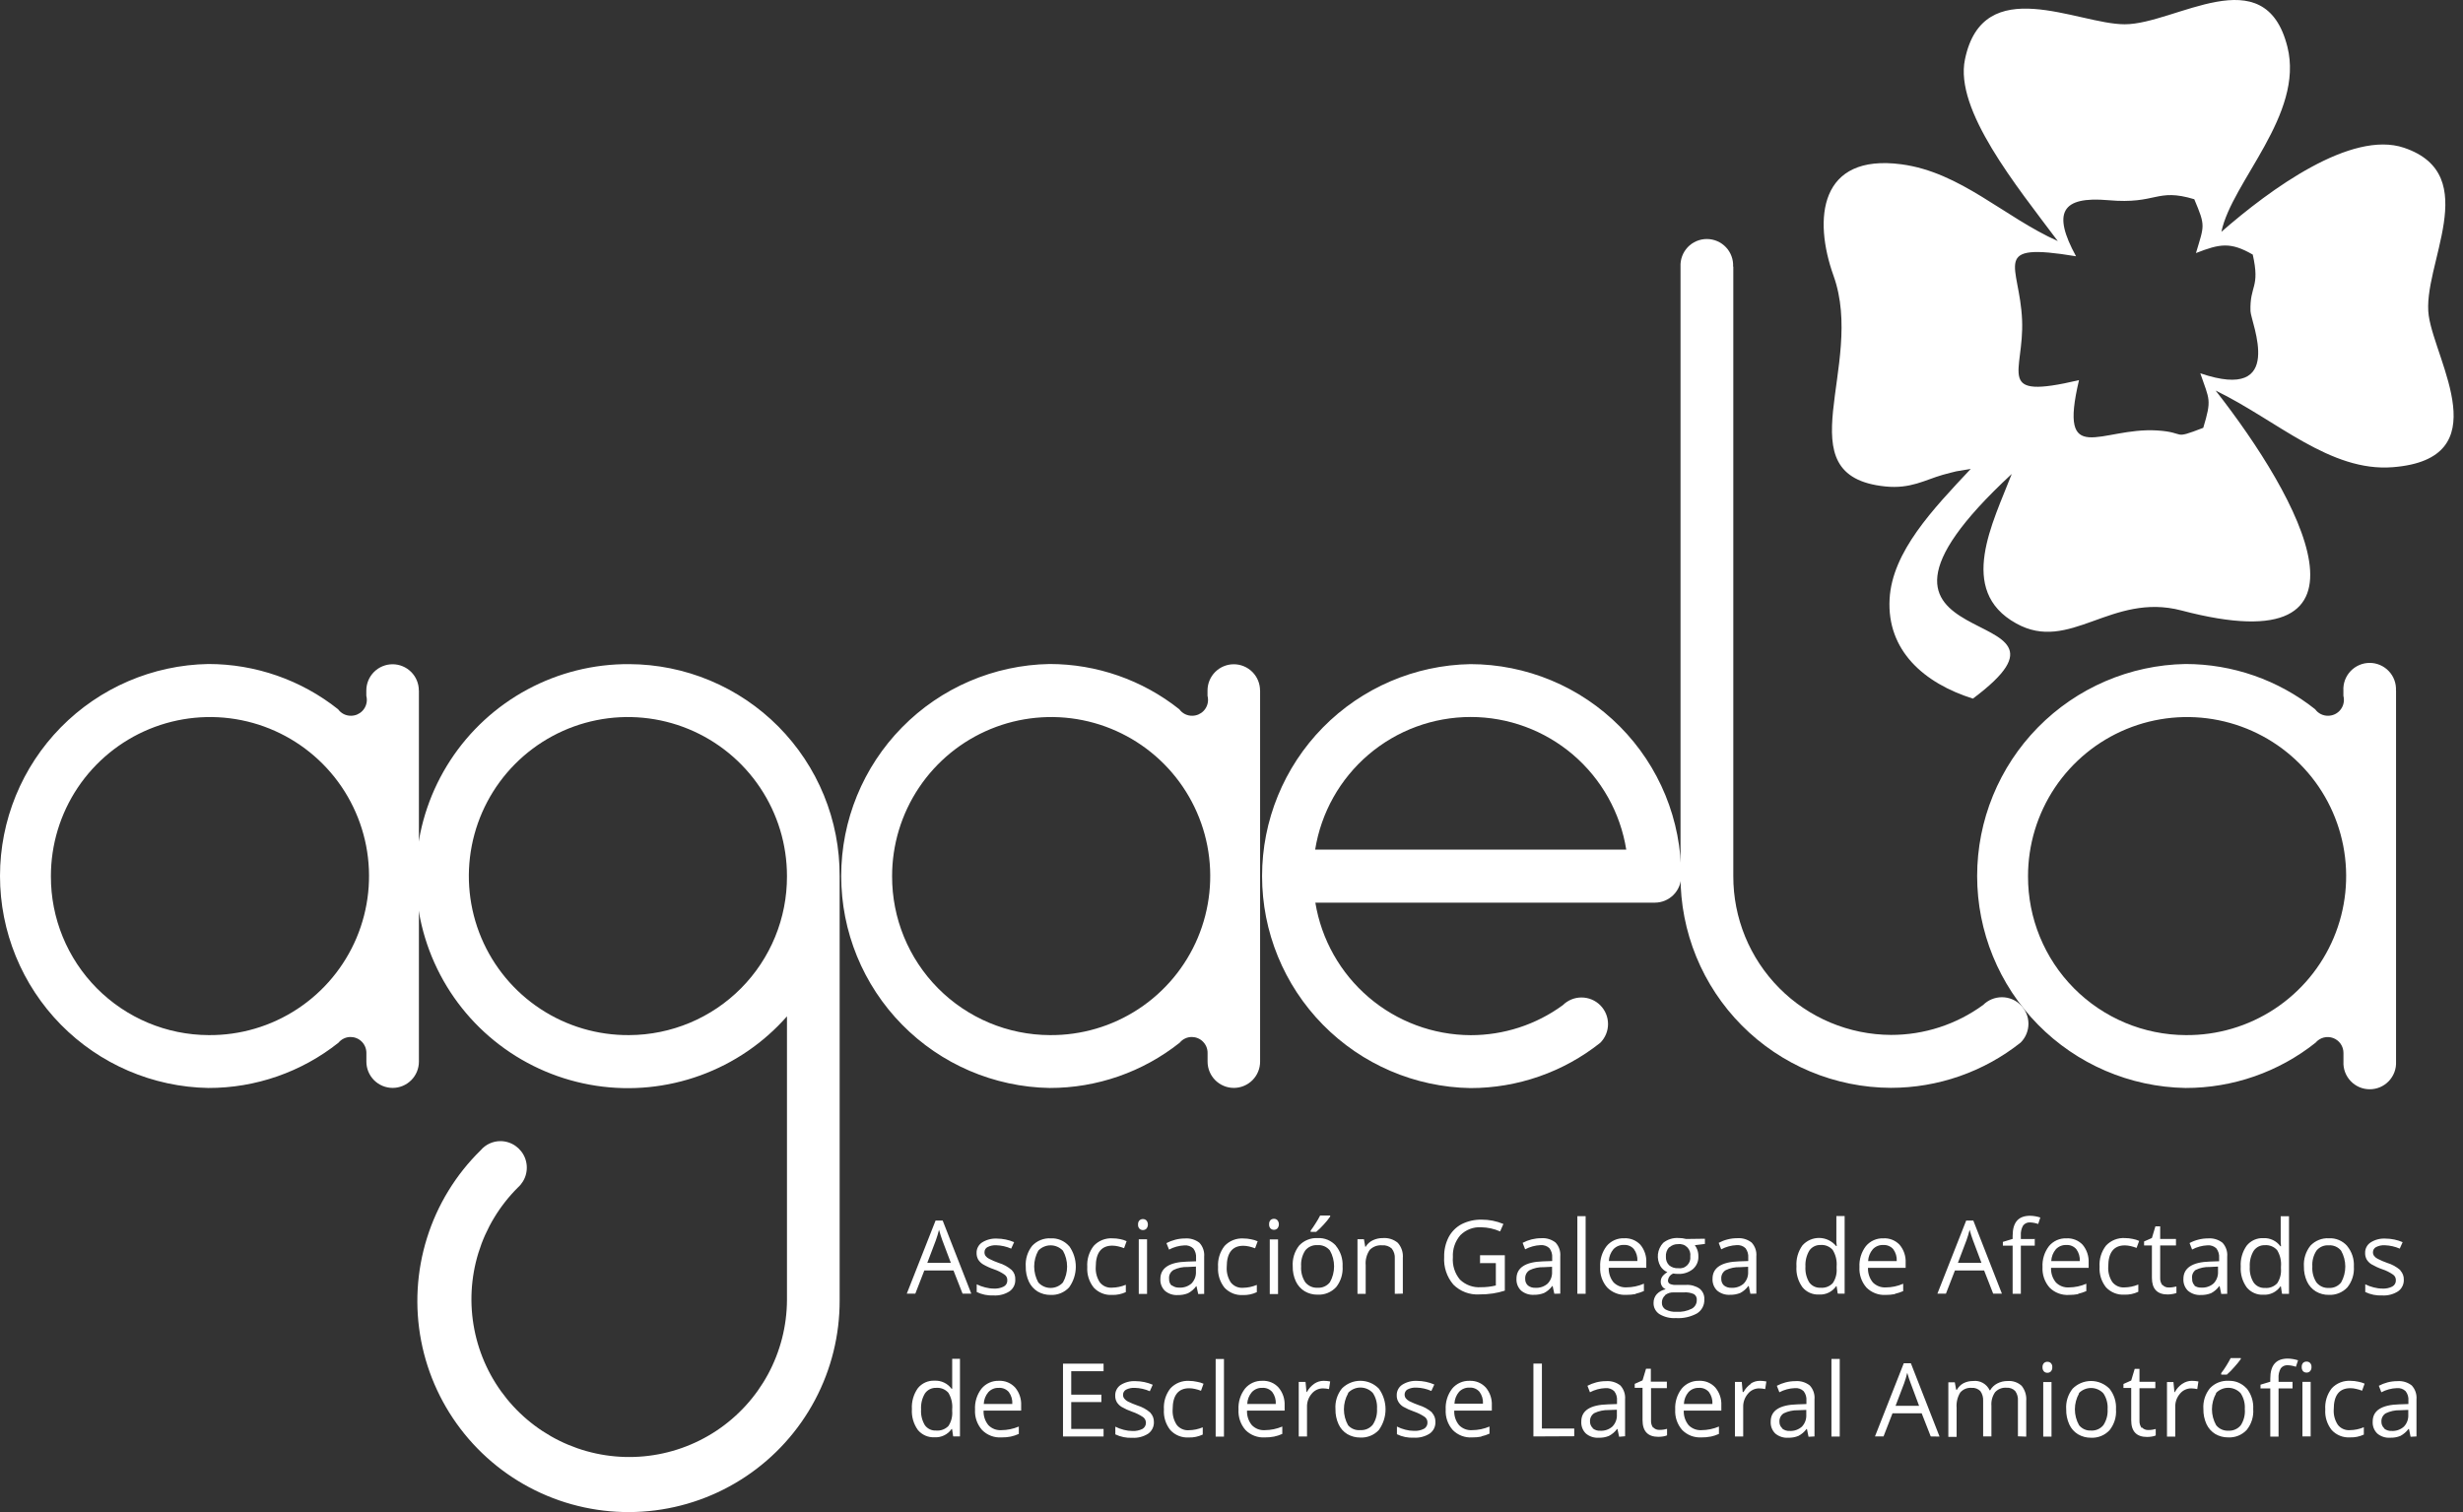
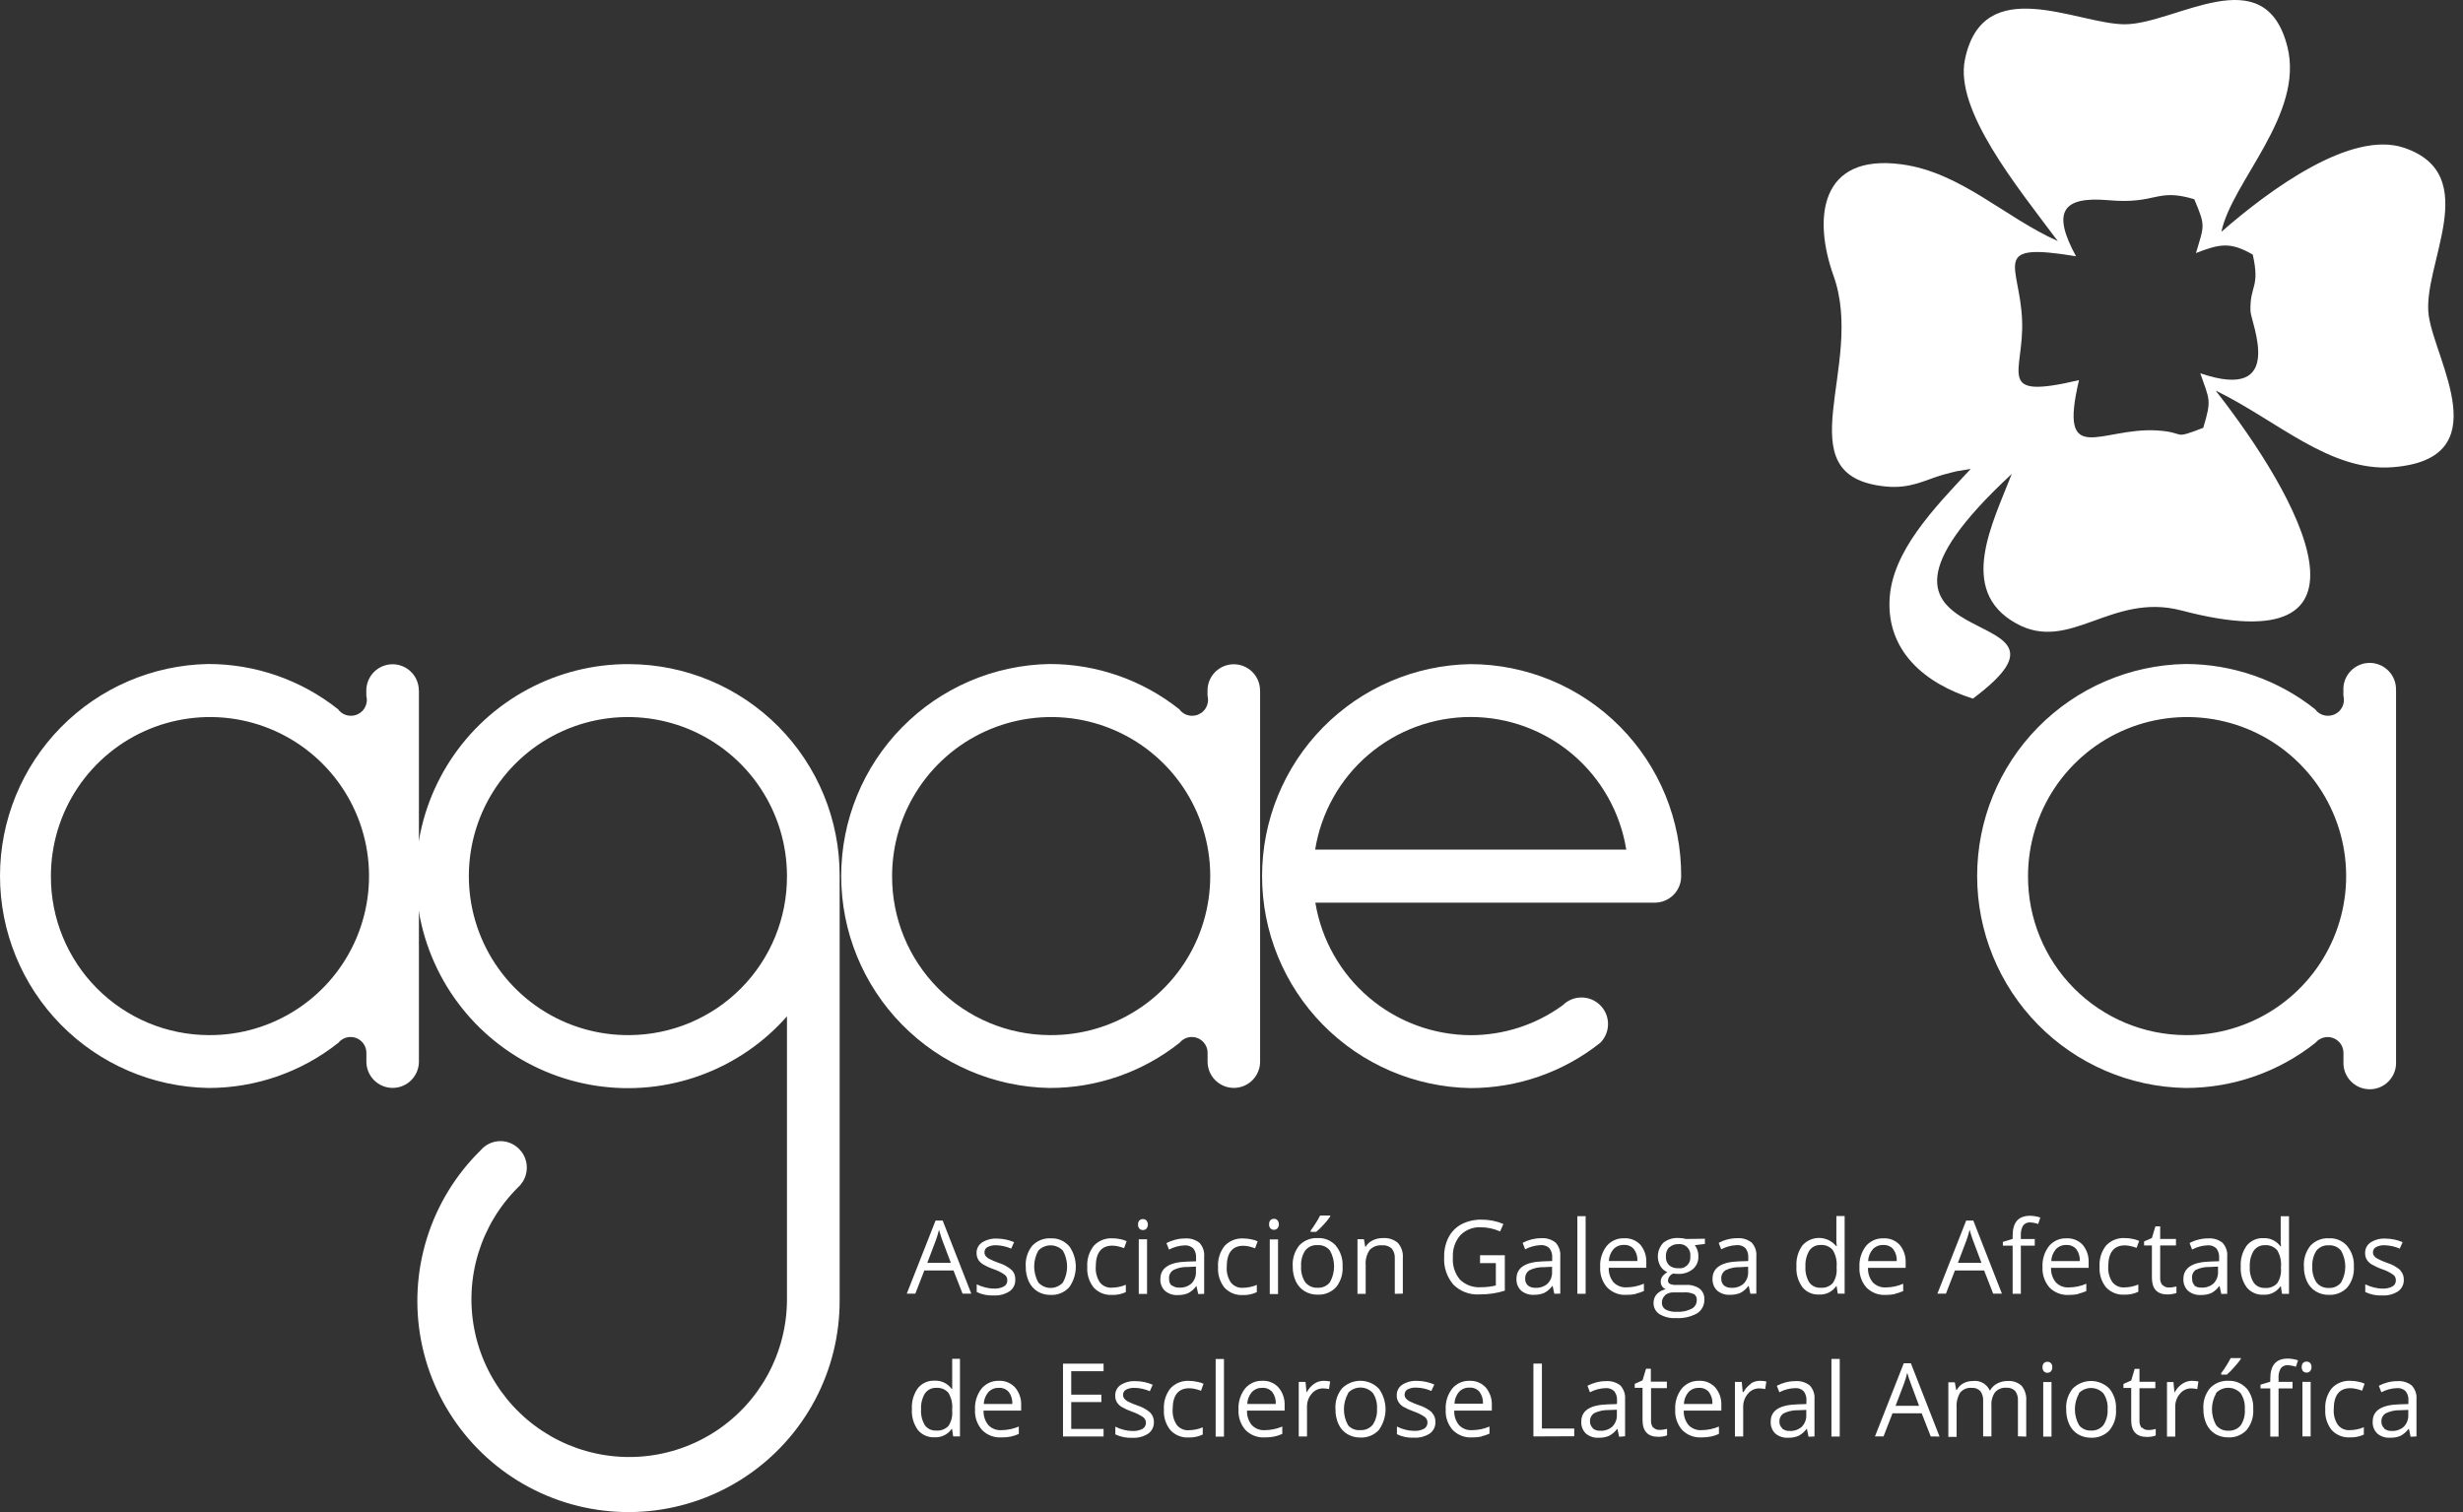
<svg xmlns="http://www.w3.org/2000/svg" width="114" height="70" viewBox="0 0 114 70" fill="none">
  <rect x="0" y="0" width="114" height="70" fill="#333333" stroke="none" />
  <g clip-path="url(#clip0_967_75282)">
    <path fill-rule="evenodd" clip-rule="evenodd" d="M110.901 31.97V49.147C110.909 49.312 110.884 49.477 110.826 49.632C110.769 49.786 110.68 49.928 110.566 50.048C110.453 50.167 110.316 50.262 110.164 50.328C110.012 50.393 109.849 50.426 109.684 50.426C109.519 50.426 109.355 50.393 109.203 50.328C109.052 50.262 108.915 50.167 108.801 50.048C108.687 49.928 108.599 49.786 108.541 49.632C108.484 49.477 108.458 49.312 108.467 49.147V48.875C108.471 48.831 108.471 48.787 108.467 48.743C108.467 48.593 108.422 48.446 108.336 48.322C108.25 48.199 108.129 48.105 107.987 48.053C107.846 48.002 107.693 47.995 107.548 48.033C107.402 48.072 107.273 48.155 107.176 48.27C105.465 49.631 103.342 50.37 101.155 50.366C98.582 50.321 96.13 49.267 94.326 47.432C92.522 45.596 91.512 43.126 91.512 40.553C91.512 37.979 92.522 35.509 94.326 33.673C96.13 31.838 98.582 30.784 101.155 30.739C103.335 30.739 105.452 31.478 107.158 32.835C107.226 32.93 107.316 33.007 107.421 33.059C107.525 33.111 107.64 33.137 107.757 33.135C107.853 33.134 107.949 33.115 108.037 33.078C108.126 33.041 108.207 32.986 108.275 32.918C108.343 32.849 108.396 32.768 108.433 32.679C108.469 32.59 108.488 32.495 108.488 32.398C108.487 32.334 108.479 32.271 108.464 32.209V31.967C108.455 31.802 108.481 31.637 108.538 31.482C108.596 31.328 108.684 31.186 108.798 31.067C108.912 30.947 109.049 30.852 109.2 30.787C109.352 30.721 109.516 30.688 109.681 30.688C109.846 30.688 110.009 30.721 110.161 30.787C110.313 30.852 110.45 30.947 110.563 31.067C110.677 31.186 110.766 31.328 110.823 31.482C110.881 31.637 110.906 31.802 110.898 31.967L110.901 31.97ZM101.167 47.919C102.626 47.932 104.056 47.511 105.275 46.709C106.494 45.908 107.447 44.762 108.014 43.418C108.581 42.073 108.735 40.591 108.458 39.158C108.181 37.726 107.485 36.408 106.457 35.373C105.43 34.337 104.118 33.63 102.688 33.341C101.258 33.052 99.774 33.194 98.425 33.75C97.076 34.306 95.923 35.25 95.111 36.462C94.3 37.675 93.867 39.101 93.867 40.56C93.86 42.504 94.625 44.371 95.994 45.751C97.363 47.131 99.223 47.911 101.167 47.919Z" fill="white" />
    <path fill-rule="evenodd" clip-rule="evenodd" d="M68.058 30.745C65.485 30.79 63.033 31.844 61.229 33.679C59.426 35.515 58.415 37.985 58.415 40.558C58.415 43.132 59.426 45.602 61.229 47.437C63.033 49.273 65.485 50.327 68.058 50.371C70.241 50.372 72.359 49.633 74.067 48.276C74.298 48.045 74.428 47.733 74.428 47.407C74.428 47.081 74.299 46.768 74.069 46.538C73.839 46.307 73.526 46.177 73.2 46.177C72.874 46.176 72.562 46.306 72.331 46.536C71.093 47.439 69.6 47.924 68.067 47.922C66.338 47.914 64.667 47.293 63.352 46.17C62.036 45.047 61.161 43.494 60.881 41.787H76.597C76.921 41.786 77.231 41.656 77.459 41.426C77.686 41.197 77.814 40.886 77.813 40.563C77.819 39.277 77.571 38.003 77.084 36.813C76.597 35.624 75.879 34.542 74.973 33.63C74.067 32.718 72.99 31.993 71.803 31.498C70.617 31.003 69.344 30.747 68.058 30.745ZM60.872 39.332C61.146 37.62 62.021 36.061 63.341 34.935C64.66 33.81 66.338 33.192 68.072 33.192C69.806 33.192 71.483 33.81 72.803 34.935C74.122 36.061 74.998 37.62 75.271 39.332H60.872Z" fill="white" />
    <path fill-rule="evenodd" clip-rule="evenodd" d="M58.324 31.97V49.147C58.324 49.469 58.196 49.779 57.968 50.007C57.74 50.234 57.431 50.363 57.109 50.363C56.786 50.363 56.477 50.234 56.249 50.007C56.021 49.779 55.893 49.469 55.893 49.147V48.874C55.896 48.831 55.896 48.787 55.893 48.743C55.894 48.647 55.875 48.551 55.839 48.462C55.802 48.373 55.748 48.292 55.68 48.223C55.613 48.155 55.532 48.1 55.443 48.063C55.354 48.026 55.259 48.007 55.163 48.006C55.056 48.006 54.95 48.029 54.853 48.075C54.756 48.12 54.671 48.187 54.603 48.27C52.89 49.631 50.766 50.37 48.579 50.366C46.006 50.321 43.553 49.267 41.75 47.432C39.946 45.596 38.935 43.126 38.935 40.552C38.935 37.979 39.946 35.509 41.75 33.673C43.553 31.838 46.006 30.784 48.579 30.739C50.76 30.739 52.877 31.478 54.585 32.835C54.653 32.93 54.743 33.006 54.847 33.059C54.952 33.111 55.067 33.137 55.184 33.135C55.28 33.134 55.375 33.115 55.464 33.078C55.553 33.04 55.633 32.986 55.701 32.918C55.769 32.849 55.823 32.768 55.859 32.679C55.896 32.59 55.914 32.494 55.914 32.398C55.914 32.334 55.906 32.271 55.89 32.209V31.967C55.89 31.644 56.018 31.335 56.246 31.107C56.474 30.879 56.783 30.751 57.106 30.751C57.428 30.751 57.737 30.879 57.965 31.107C58.193 31.335 58.321 31.644 58.321 31.967L58.324 31.97ZM48.59 47.919C50.049 47.932 51.479 47.511 52.698 46.709C53.917 45.908 54.871 44.762 55.438 43.418C56.004 42.073 56.159 40.591 55.882 39.158C55.605 37.726 54.908 36.408 53.881 35.372C52.853 34.337 51.541 33.629 50.111 33.34C48.681 33.052 47.197 33.194 45.849 33.75C44.5 34.306 43.346 35.25 42.535 36.462C41.723 37.675 41.29 39.101 41.291 40.56C41.284 42.504 42.049 44.371 43.417 45.751C44.786 47.131 46.647 47.911 48.59 47.919Z" fill="white" />
    <path fill-rule="evenodd" clip-rule="evenodd" d="M29.123 30.745C27.48 30.735 25.862 31.138 24.415 31.916C22.968 32.694 21.74 33.823 20.843 35.199C19.946 36.575 19.408 38.154 19.28 39.791C19.151 41.429 19.435 43.072 20.107 44.571C20.778 46.071 21.815 47.377 23.122 48.371C24.43 49.366 25.966 50.016 27.59 50.263C29.214 50.51 30.873 50.345 32.417 49.784C33.961 49.223 35.339 48.283 36.425 47.051V60.186C36.419 61.386 36.117 62.566 35.546 63.622C34.975 64.678 34.153 65.576 33.152 66.239C32.151 66.901 31.003 67.306 29.808 67.418C28.613 67.531 27.409 67.347 26.302 66.884C25.195 66.42 24.219 65.691 23.461 64.76C22.703 63.83 22.186 62.727 21.956 61.549C21.726 60.371 21.789 59.155 22.141 58.007C22.493 56.86 23.122 55.817 23.973 54.971C24.158 54.806 24.289 54.588 24.348 54.347C24.407 54.106 24.392 53.853 24.305 53.621C24.217 53.389 24.061 53.189 23.858 53.047C23.654 52.905 23.413 52.828 23.165 52.827C22.991 52.826 22.82 52.864 22.662 52.936C22.504 53.008 22.364 53.114 22.252 53.246C21.099 54.375 20.244 55.771 19.763 57.311C19.281 58.85 19.188 60.485 19.492 62.069C19.796 63.653 20.488 65.137 21.505 66.389C22.522 67.641 23.833 68.622 25.321 69.244C26.809 69.866 28.428 70.11 30.034 69.954C31.639 69.799 33.181 69.248 34.522 68.351C35.863 67.455 36.961 66.24 37.719 64.816C38.476 63.392 38.869 61.802 38.863 60.189V40.56C38.868 39.276 38.621 38.003 38.134 36.815C37.647 35.626 36.931 34.546 36.027 33.634C35.122 32.723 34.047 31.998 32.862 31.503C31.678 31.007 30.407 30.75 29.123 30.745ZM29.123 47.919C27.664 47.931 26.235 47.51 25.016 46.708C23.797 45.906 22.844 44.76 22.278 43.416C21.712 42.071 21.558 40.589 21.835 39.157C22.113 37.724 22.809 36.407 23.837 35.371C24.864 34.336 26.176 33.629 27.606 33.34C29.036 33.052 30.52 33.194 31.869 33.75C33.217 34.306 34.371 35.25 35.182 36.463C35.993 37.675 36.426 39.101 36.425 40.56C36.433 42.504 35.667 44.372 34.298 45.752C32.929 47.132 31.067 47.911 29.123 47.919Z" fill="white" />
    <path fill-rule="evenodd" clip-rule="evenodd" d="M19.389 31.97V49.147C19.389 49.469 19.261 49.779 19.033 50.007C18.805 50.234 18.496 50.363 18.174 50.363C17.851 50.363 17.542 50.234 17.314 50.007C17.086 49.779 16.958 49.469 16.958 49.147V48.874C16.961 48.831 16.961 48.787 16.958 48.743C16.958 48.647 16.94 48.551 16.903 48.462C16.867 48.373 16.813 48.292 16.745 48.223C16.677 48.155 16.597 48.1 16.508 48.063C16.419 48.026 16.324 48.007 16.227 48.006C16.12 48.006 16.015 48.029 15.918 48.075C15.821 48.12 15.735 48.187 15.667 48.27C13.955 49.631 11.831 50.37 9.643 50.366C7.07 50.321 4.618 49.267 2.814 47.432C1.011 45.596 0 43.126 0 40.552C0 37.979 1.011 35.509 2.814 33.673C4.618 31.838 7.07 30.784 9.643 30.739C11.825 30.739 13.942 31.478 15.649 32.835C15.718 32.93 15.808 33.006 15.912 33.059C16.016 33.111 16.132 33.137 16.248 33.135C16.345 33.134 16.44 33.115 16.529 33.078C16.618 33.04 16.698 32.986 16.766 32.918C16.834 32.849 16.888 32.768 16.924 32.679C16.961 32.59 16.979 32.494 16.979 32.398C16.979 32.334 16.971 32.271 16.955 32.209V31.967C16.955 31.644 17.083 31.335 17.311 31.107C17.539 30.879 17.848 30.751 18.171 30.751C18.493 30.751 18.802 30.879 19.03 31.107C19.258 31.335 19.386 31.644 19.386 31.967L19.389 31.97ZM9.655 47.919C11.114 47.932 12.544 47.511 13.763 46.709C14.982 45.908 15.935 44.762 16.502 43.418C17.069 42.073 17.224 40.591 16.947 39.158C16.669 37.726 15.973 36.408 14.945 35.372C13.918 34.337 12.606 33.629 11.176 33.34C9.746 33.052 8.262 33.194 6.913 33.75C5.564 34.306 4.411 35.25 3.599 36.462C2.788 37.675 2.355 39.101 2.356 40.56C2.348 42.504 3.113 44.371 4.482 45.751C5.851 47.131 7.712 47.911 9.655 47.919Z" fill="white" />
-     <path fill-rule="evenodd" clip-rule="evenodd" d="M80.226 12.343V40.252C80.226 40.353 80.226 40.455 80.226 40.551C80.219 42.495 80.984 44.362 82.353 45.742C83.721 47.122 85.582 47.902 87.526 47.91C89.058 47.912 90.551 47.427 91.789 46.524C92.02 46.294 92.333 46.165 92.659 46.165C92.985 46.165 93.297 46.295 93.528 46.526C93.758 46.756 93.887 47.069 93.887 47.395C93.886 47.721 93.757 48.033 93.526 48.264C91.817 49.621 89.699 50.36 87.517 50.36C86.233 50.355 84.964 50.097 83.78 49.601C82.596 49.105 81.522 48.381 80.618 47.47C79.714 46.559 78.998 45.478 78.512 44.291C78.026 43.103 77.778 41.831 77.783 40.548V12.343C77.775 12.178 77.8 12.014 77.858 11.859C77.915 11.704 78.004 11.563 78.117 11.443C78.231 11.323 78.368 11.228 78.52 11.163C78.672 11.098 78.835 11.065 79 11.065C79.165 11.065 79.329 11.098 79.48 11.163C79.632 11.228 79.769 11.323 79.883 11.443C79.997 11.563 80.085 11.704 80.142 11.859C80.2 12.014 80.225 12.178 80.217 12.343H80.226Z" fill="white" />
    <path d="M44.956 59.887L43.632 56.504H43.303L41.971 59.887H42.366L42.782 58.815H44.132L44.552 59.887H44.956ZM42.92 58.462L43.315 57.42C43.373 57.26 43.422 57.097 43.462 56.932C43.516 57.123 43.567 57.288 43.617 57.42L44.01 58.462H42.92ZM46.827 58.794C46.653 58.643 46.449 58.531 46.228 58.465C46.077 58.412 45.928 58.349 45.785 58.276C45.72 58.245 45.662 58.199 45.617 58.141C45.582 58.091 45.564 58.03 45.567 57.968C45.566 57.92 45.578 57.873 45.603 57.832C45.627 57.79 45.662 57.757 45.704 57.734C45.831 57.669 45.972 57.639 46.114 57.647C46.352 57.655 46.586 57.708 46.803 57.803L46.938 57.504C46.686 57.396 46.415 57.34 46.142 57.339C45.899 57.326 45.658 57.389 45.453 57.519C45.373 57.572 45.308 57.644 45.264 57.73C45.219 57.815 45.198 57.91 45.201 58.007C45.199 58.111 45.224 58.214 45.273 58.306C45.329 58.396 45.405 58.472 45.495 58.528C45.654 58.621 45.823 58.698 45.998 58.758C46.175 58.817 46.342 58.9 46.495 59.007C46.535 59.035 46.568 59.072 46.591 59.116C46.613 59.16 46.624 59.209 46.623 59.258C46.628 59.318 46.615 59.379 46.587 59.432C46.558 59.485 46.515 59.528 46.462 59.557C46.319 59.63 46.16 59.663 46.001 59.653C45.865 59.653 45.73 59.634 45.6 59.599C45.464 59.566 45.332 59.518 45.207 59.456V59.812C45.452 59.93 45.721 59.984 45.992 59.971C46.251 59.986 46.509 59.919 46.728 59.779C46.814 59.718 46.883 59.636 46.93 59.54C46.976 59.445 46.997 59.34 46.992 59.234C46.997 59.153 46.985 59.072 46.957 58.996C46.929 58.92 46.884 58.851 46.827 58.794ZM49.477 57.68C49.372 57.562 49.242 57.469 49.096 57.408C48.951 57.347 48.793 57.319 48.636 57.327C48.476 57.318 48.316 57.344 48.168 57.404C48.019 57.463 47.886 57.555 47.776 57.671C47.559 57.944 47.453 58.288 47.477 58.635C47.471 58.875 47.521 59.112 47.621 59.33C47.708 59.519 47.849 59.678 48.025 59.788C48.206 59.894 48.413 59.949 48.624 59.947C48.783 59.955 48.943 59.928 49.092 59.868C49.24 59.808 49.374 59.717 49.483 59.599C49.685 59.32 49.794 58.984 49.794 58.64C49.794 58.295 49.685 57.959 49.483 57.68H49.477ZM48.055 57.899C48.128 57.821 48.217 57.758 48.315 57.716C48.413 57.673 48.519 57.651 48.627 57.651C48.734 57.651 48.84 57.673 48.938 57.716C49.036 57.758 49.125 57.821 49.199 57.899C49.325 58.123 49.391 58.376 49.391 58.634C49.391 58.891 49.325 59.145 49.199 59.369C49.127 59.449 49.039 59.513 48.94 59.557C48.842 59.601 48.736 59.623 48.628 59.623C48.52 59.623 48.414 59.601 48.316 59.557C48.218 59.513 48.13 59.449 48.058 59.369C47.933 59.144 47.867 58.89 47.867 58.632C47.867 58.375 47.933 58.121 48.058 57.896L48.055 57.899ZM52.109 59.815V59.477C51.904 59.563 51.684 59.609 51.462 59.611C51.356 59.619 51.25 59.6 51.153 59.557C51.056 59.513 50.971 59.447 50.905 59.363C50.767 59.151 50.7 58.9 50.717 58.647C50.717 57.995 50.974 57.665 51.486 57.665C51.576 57.667 51.665 57.678 51.752 57.698C51.846 57.72 51.938 57.748 52.028 57.782L52.145 57.459C52.054 57.416 51.959 57.385 51.86 57.366C51.74 57.34 51.618 57.327 51.495 57.327C51.333 57.317 51.171 57.343 51.02 57.403C50.87 57.463 50.734 57.556 50.624 57.674C50.407 57.953 50.3 58.301 50.324 58.653C50.302 58.998 50.409 59.338 50.624 59.608C50.732 59.724 50.864 59.814 51.011 59.872C51.158 59.931 51.316 59.956 51.474 59.947C51.694 59.954 51.913 59.908 52.112 59.815H52.109ZM53.091 57.372H52.708V59.899H53.091V57.372ZM52.74 56.881C52.762 56.902 52.787 56.918 52.815 56.929C52.843 56.94 52.872 56.945 52.902 56.944C52.961 56.944 53.018 56.922 53.061 56.881C53.106 56.827 53.13 56.759 53.13 56.689C53.13 56.619 53.106 56.551 53.061 56.498C53.018 56.457 52.961 56.434 52.902 56.435C52.843 56.433 52.785 56.455 52.74 56.495C52.717 56.521 52.698 56.551 52.687 56.585C52.676 56.618 52.672 56.654 52.675 56.689C52.672 56.724 52.676 56.759 52.687 56.792C52.699 56.825 52.717 56.855 52.74 56.881ZM55.735 59.899V58.174C55.745 58.058 55.731 57.941 55.693 57.831C55.656 57.72 55.595 57.619 55.516 57.533C55.326 57.385 55.086 57.313 54.845 57.333C54.695 57.333 54.545 57.352 54.399 57.39C54.257 57.426 54.119 57.479 53.989 57.548L54.109 57.848C54.329 57.731 54.572 57.664 54.821 57.653C54.896 57.647 54.971 57.656 55.041 57.68C55.112 57.704 55.177 57.743 55.232 57.794C55.328 57.92 55.373 58.077 55.36 58.234V58.39L54.932 58.405C54.115 58.429 53.708 58.704 53.708 59.207C53.701 59.309 53.717 59.411 53.754 59.506C53.791 59.601 53.847 59.687 53.92 59.758C54.087 59.898 54.302 59.968 54.519 59.953C54.679 59.957 54.838 59.928 54.986 59.869C55.136 59.792 55.265 59.681 55.363 59.546H55.381L55.459 59.905L55.735 59.899ZM54.237 59.522C54.194 59.482 54.161 59.433 54.139 59.379C54.117 59.324 54.108 59.266 54.112 59.207C54.102 59.126 54.116 59.044 54.151 58.971C54.187 58.898 54.243 58.837 54.312 58.794C54.517 58.693 54.743 58.645 54.971 58.653L55.354 58.635V58.863C55.36 58.964 55.345 59.065 55.31 59.16C55.275 59.254 55.221 59.341 55.151 59.414C54.996 59.55 54.794 59.62 54.588 59.608C54.462 59.616 54.337 59.578 54.237 59.501V59.522ZM58.172 59.821V59.483C57.967 59.569 57.747 59.615 57.525 59.617C57.419 59.624 57.313 59.605 57.216 59.562C57.119 59.518 57.034 59.452 56.968 59.369C56.83 59.157 56.763 58.906 56.779 58.653C56.779 58.001 57.037 57.671 57.549 57.671C57.639 57.673 57.728 57.684 57.816 57.704C57.909 57.726 58.001 57.754 58.091 57.788L58.211 57.465C58.115 57.421 58.015 57.389 57.911 57.372C57.792 57.346 57.671 57.333 57.549 57.333C57.387 57.323 57.225 57.349 57.075 57.409C56.924 57.469 56.788 57.562 56.678 57.68C56.461 57.959 56.354 58.307 56.378 58.659C56.356 59.004 56.463 59.344 56.678 59.614C56.786 59.729 56.919 59.819 57.065 59.878C57.212 59.936 57.37 59.962 57.528 59.953C57.748 59.96 57.967 59.915 58.166 59.821H58.172ZM59.154 57.378H58.771V59.905H59.154V57.378ZM58.804 56.869C58.847 56.91 58.905 56.933 58.965 56.932C58.995 56.932 59.024 56.927 59.051 56.916C59.078 56.905 59.103 56.889 59.124 56.869C59.169 56.815 59.193 56.747 59.193 56.677C59.193 56.607 59.169 56.539 59.124 56.486C59.103 56.465 59.078 56.449 59.051 56.438C59.024 56.428 58.995 56.422 58.965 56.423C58.906 56.422 58.848 56.443 58.804 56.483C58.781 56.509 58.764 56.54 58.753 56.574C58.742 56.607 58.738 56.642 58.741 56.677C58.738 56.712 58.742 56.746 58.753 56.779C58.764 56.812 58.781 56.843 58.804 56.869ZM61.834 57.668C61.728 57.55 61.598 57.458 61.453 57.396C61.307 57.335 61.15 57.307 60.992 57.315C60.833 57.306 60.673 57.332 60.525 57.392C60.376 57.451 60.242 57.543 60.133 57.659C59.917 57.933 59.811 58.276 59.834 58.623C59.828 58.863 59.877 59.1 59.977 59.318C60.065 59.507 60.207 59.667 60.384 59.776C60.566 59.883 60.773 59.938 60.983 59.935C61.143 59.943 61.303 59.916 61.451 59.856C61.6 59.796 61.733 59.704 61.843 59.587C62.059 59.315 62.166 58.971 62.142 58.623C62.161 58.277 62.049 57.936 61.828 57.668H61.834ZM60.414 57.887C60.482 57.803 60.569 57.737 60.667 57.695C60.766 57.652 60.873 57.634 60.98 57.641C61.089 57.633 61.198 57.652 61.298 57.695C61.398 57.738 61.486 57.805 61.555 57.89C61.682 58.114 61.748 58.367 61.748 58.625C61.748 58.882 61.682 59.136 61.555 59.36C61.488 59.445 61.401 59.513 61.302 59.557C61.203 59.602 61.095 59.621 60.986 59.614C60.877 59.621 60.769 59.601 60.669 59.557C60.57 59.512 60.483 59.445 60.414 59.36C60.272 59.142 60.205 58.883 60.223 58.623C60.205 58.364 60.272 58.105 60.414 57.887ZM60.666 57.028H60.92C61.044 56.923 61.16 56.81 61.268 56.689C61.377 56.574 61.477 56.449 61.567 56.318V56.27H61.103C61.042 56.391 60.974 56.509 60.899 56.623C60.816 56.758 60.735 56.875 60.663 56.971V57.028H60.666ZM64.93 59.887V58.24C64.941 58.113 64.926 57.986 64.887 57.865C64.847 57.744 64.783 57.632 64.699 57.536C64.507 57.376 64.26 57.296 64.01 57.315C63.848 57.312 63.687 57.347 63.54 57.417C63.403 57.481 63.288 57.586 63.211 57.716H63.19L63.13 57.369H62.831V59.896H63.211V58.572C63.189 58.322 63.255 58.071 63.397 57.863C63.472 57.787 63.563 57.728 63.663 57.691C63.764 57.655 63.871 57.641 63.977 57.65C64.057 57.643 64.137 57.653 64.213 57.679C64.289 57.705 64.359 57.746 64.418 57.8C64.52 57.931 64.57 58.095 64.558 58.261V59.896L64.93 59.887ZM68.481 58.474H69.235V59.51C69.01 59.564 68.78 59.591 68.549 59.59C68.371 59.603 68.192 59.578 68.024 59.518C67.856 59.457 67.702 59.361 67.573 59.237C67.332 58.946 67.215 58.572 67.247 58.195C67.226 57.825 67.351 57.46 67.594 57.18C67.719 57.055 67.87 56.957 68.035 56.894C68.201 56.831 68.378 56.804 68.555 56.815C68.858 56.819 69.156 56.884 69.433 57.007L69.585 56.662C69.267 56.528 68.925 56.46 68.579 56.462C68.257 56.455 67.939 56.527 67.651 56.671C67.396 56.806 67.188 57.015 67.052 57.27C66.907 57.554 66.835 57.87 66.843 58.189C66.813 58.654 66.966 59.113 67.268 59.468C67.424 59.624 67.611 59.745 67.818 59.824C68.024 59.902 68.245 59.936 68.466 59.923C68.68 59.925 68.894 59.91 69.106 59.878C69.291 59.849 69.473 59.806 69.651 59.749V58.111H68.504V58.462L68.481 58.474ZM72.217 59.887V58.162C72.227 58.046 72.213 57.929 72.176 57.819C72.138 57.708 72.078 57.607 71.999 57.522C71.808 57.373 71.569 57.301 71.328 57.321C71.03 57.322 70.737 57.396 70.475 57.536L70.591 57.836C70.811 57.719 71.055 57.652 71.304 57.641C71.378 57.635 71.453 57.644 71.524 57.668C71.595 57.692 71.659 57.731 71.714 57.782C71.81 57.908 71.856 58.065 71.843 58.222V58.378L71.415 58.393C70.597 58.417 70.19 58.692 70.19 59.195C70.184 59.297 70.2 59.399 70.236 59.494C70.273 59.589 70.33 59.675 70.403 59.746C70.57 59.885 70.784 59.955 71.001 59.941C71.161 59.945 71.32 59.916 71.469 59.857C71.618 59.78 71.747 59.669 71.846 59.534H71.864L71.942 59.893L72.217 59.887ZM70.72 59.51C70.677 59.47 70.643 59.421 70.621 59.367C70.6 59.312 70.591 59.254 70.594 59.195C70.589 59.118 70.605 59.04 70.64 58.971C70.675 58.902 70.729 58.844 70.795 58.803C70.999 58.702 71.226 58.654 71.454 58.662L71.837 58.644V58.872C71.843 58.973 71.828 59.074 71.793 59.169C71.758 59.263 71.703 59.35 71.633 59.423C71.478 59.559 71.276 59.629 71.07 59.617C70.944 59.625 70.82 59.587 70.72 59.51ZM73.391 56.3H73.008V59.893H73.391V56.3ZM75.705 59.893C75.837 59.862 75.965 59.82 76.088 59.767V59.426C75.835 59.537 75.56 59.595 75.283 59.596C75.173 59.602 75.062 59.585 74.959 59.545C74.856 59.505 74.762 59.444 74.684 59.366C74.53 59.175 74.45 58.935 74.46 58.689H76.199V58.45C76.215 58.15 76.116 57.855 75.924 57.623C75.828 57.522 75.711 57.442 75.581 57.39C75.451 57.339 75.312 57.316 75.172 57.324C75.019 57.318 74.866 57.347 74.726 57.409C74.586 57.472 74.462 57.565 74.364 57.683C74.151 57.96 74.045 58.305 74.064 58.653C74.044 59 74.16 59.341 74.388 59.602C74.503 59.718 74.641 59.809 74.793 59.868C74.945 59.927 75.108 59.953 75.271 59.944C75.418 59.945 75.564 59.932 75.708 59.905L75.705 59.893ZM75.624 57.824C75.742 57.984 75.799 58.18 75.786 58.378H74.466C74.473 58.177 74.548 57.984 74.678 57.83C74.741 57.764 74.817 57.712 74.901 57.678C74.985 57.644 75.076 57.628 75.166 57.632C75.252 57.627 75.338 57.641 75.418 57.675C75.497 57.708 75.568 57.759 75.624 57.824ZM78.044 57.357C77.927 57.325 77.808 57.31 77.687 57.312C77.432 57.296 77.18 57.376 76.981 57.536C76.846 57.68 76.761 57.862 76.738 58.058C76.716 58.253 76.757 58.45 76.855 58.62C76.931 58.742 77.043 58.838 77.175 58.893C77.085 58.944 77.006 59.012 76.942 59.093C76.892 59.164 76.866 59.249 76.867 59.336C76.867 59.413 76.89 59.488 76.933 59.552C76.975 59.61 77.032 59.656 77.097 59.686C76.938 59.715 76.792 59.795 76.681 59.914C76.585 60.024 76.533 60.166 76.535 60.312C76.531 60.415 76.554 60.517 76.601 60.608C76.648 60.699 76.718 60.777 76.804 60.833C77.034 60.972 77.3 61.036 77.568 61.019C77.909 61.041 78.25 60.965 78.55 60.8C78.657 60.732 78.745 60.637 78.803 60.525C78.862 60.412 78.89 60.286 78.885 60.159C78.891 60.064 78.875 59.969 78.837 59.881C78.799 59.794 78.74 59.717 78.666 59.656C78.481 59.53 78.259 59.469 78.035 59.483H77.589C77.486 59.492 77.383 59.475 77.289 59.435C77.262 59.42 77.239 59.398 77.224 59.371C77.208 59.344 77.201 59.313 77.202 59.282C77.208 59.21 77.234 59.141 77.278 59.083C77.321 59.025 77.38 58.981 77.448 58.956C77.518 58.968 77.589 58.974 77.66 58.974C77.911 58.988 78.159 58.909 78.355 58.752C78.44 58.678 78.508 58.586 78.552 58.482C78.596 58.378 78.616 58.266 78.609 58.153C78.611 58.051 78.594 57.95 78.559 57.854C78.531 57.779 78.493 57.708 78.445 57.644L78.912 57.587V57.345L78.044 57.357ZM77.068 59.956C77.183 59.866 77.326 59.821 77.472 59.83H77.93C78.094 59.816 78.258 59.844 78.409 59.911C78.454 59.942 78.49 59.985 78.512 60.035C78.534 60.086 78.542 60.141 78.535 60.195C78.535 60.275 78.514 60.353 78.473 60.422C78.433 60.49 78.374 60.547 78.304 60.584C78.083 60.695 77.836 60.745 77.589 60.728C77.418 60.738 77.247 60.702 77.094 60.623C77.041 60.593 76.998 60.55 76.967 60.497C76.936 60.445 76.921 60.385 76.921 60.324C76.916 60.257 76.927 60.191 76.953 60.129C76.978 60.067 77.017 60.012 77.068 59.968V59.956ZM77.274 57.74C77.381 57.642 77.522 57.591 77.666 57.596C77.744 57.585 77.822 57.593 77.897 57.617C77.971 57.642 78.038 57.684 78.093 57.739C78.148 57.794 78.19 57.861 78.215 57.935C78.239 58.009 78.246 58.088 78.235 58.165C78.244 58.24 78.236 58.316 78.211 58.388C78.186 58.459 78.144 58.524 78.09 58.576C78.036 58.629 77.971 58.669 77.898 58.692C77.826 58.715 77.75 58.721 77.675 58.71C77.524 58.72 77.374 58.672 77.256 58.575C77.204 58.523 77.164 58.46 77.138 58.391C77.112 58.322 77.102 58.248 77.106 58.174C77.1 58.096 77.11 58.018 77.135 57.944C77.161 57.869 77.201 57.801 77.253 57.743L77.274 57.74ZM81.292 59.887V58.162C81.303 58.046 81.288 57.929 81.251 57.819C81.213 57.708 81.153 57.607 81.074 57.522C80.883 57.373 80.644 57.301 80.403 57.321C80.252 57.321 80.103 57.34 79.957 57.378C79.815 57.413 79.678 57.467 79.55 57.536L79.666 57.836C79.887 57.718 80.132 57.652 80.382 57.641C80.456 57.635 80.531 57.644 80.601 57.668C80.671 57.692 80.735 57.731 80.789 57.782C80.885 57.908 80.931 58.065 80.918 58.222V58.378L80.49 58.393C79.672 58.417 79.265 58.692 79.265 59.195C79.259 59.297 79.275 59.399 79.311 59.494C79.348 59.589 79.405 59.675 79.478 59.746C79.645 59.885 79.859 59.955 80.077 59.941C80.237 59.945 80.397 59.916 80.547 59.857C80.695 59.779 80.823 59.669 80.921 59.534H80.942L81.017 59.893L81.292 59.887ZM79.795 59.51C79.752 59.47 79.718 59.421 79.697 59.367C79.675 59.312 79.666 59.254 79.669 59.195C79.664 59.118 79.68 59.04 79.715 58.971C79.75 58.902 79.804 58.844 79.87 58.803C80.075 58.702 80.301 58.654 80.529 58.662L80.912 58.644V58.872C80.918 58.973 80.903 59.074 80.868 59.169C80.833 59.263 80.778 59.35 80.708 59.423C80.553 59.559 80.351 59.629 80.145 59.617C80.02 59.625 79.895 59.587 79.795 59.51ZM85.08 59.887H85.379V56.294H84.996V57.324V57.501L85.014 57.683H84.984C84.89 57.569 84.772 57.476 84.638 57.411C84.505 57.346 84.359 57.312 84.21 57.309C84.062 57.307 83.915 57.336 83.779 57.396C83.643 57.456 83.522 57.545 83.424 57.656C83.223 57.938 83.126 58.281 83.149 58.626C83.125 58.969 83.223 59.309 83.424 59.587C83.516 59.701 83.634 59.791 83.768 59.85C83.902 59.909 84.047 59.936 84.194 59.929C84.348 59.938 84.502 59.907 84.641 59.84C84.78 59.772 84.899 59.67 84.987 59.543H85.008L85.059 59.881L85.08 59.887ZM83.741 59.366C83.609 59.146 83.548 58.891 83.565 58.635C83.55 58.377 83.612 58.119 83.744 57.896C83.801 57.812 83.878 57.745 83.969 57.699C84.058 57.654 84.159 57.632 84.259 57.635C84.366 57.626 84.473 57.642 84.572 57.682C84.671 57.722 84.758 57.785 84.828 57.866C84.969 58.096 85.031 58.364 85.008 58.632V58.713C85.028 58.955 84.966 59.197 84.831 59.399C84.759 59.476 84.671 59.535 84.572 59.573C84.473 59.61 84.367 59.624 84.262 59.614C84.162 59.62 84.061 59.6 83.97 59.557C83.879 59.514 83.8 59.448 83.741 59.366ZM87.706 59.896C87.837 59.866 87.965 59.824 88.089 59.77V59.429C87.835 59.54 87.561 59.599 87.284 59.599C87.173 59.605 87.063 59.588 86.96 59.548C86.856 59.508 86.763 59.447 86.685 59.369C86.53 59.178 86.45 58.938 86.46 58.692H88.203V58.453C88.217 58.152 88.118 57.857 87.924 57.626C87.829 57.525 87.712 57.445 87.582 57.393C87.452 57.341 87.312 57.319 87.173 57.327C87.019 57.321 86.867 57.35 86.727 57.412C86.586 57.475 86.462 57.568 86.364 57.686C86.152 57.963 86.046 58.308 86.065 58.656C86.044 59.003 86.16 59.344 86.388 59.605C86.503 59.721 86.641 59.811 86.793 59.87C86.946 59.929 87.109 59.955 87.272 59.947C87.418 59.948 87.564 59.935 87.709 59.908L87.706 59.896ZM87.628 57.827C87.745 57.987 87.803 58.183 87.79 58.381H86.466C86.475 58.179 86.551 57.987 86.682 57.833C86.743 57.767 86.819 57.715 86.902 57.681C86.986 57.647 87.076 57.631 87.167 57.635C87.253 57.63 87.34 57.645 87.419 57.678C87.499 57.711 87.571 57.762 87.628 57.827ZM92.658 59.887L91.335 56.504H91.005L89.673 59.887H90.068L90.484 58.815H91.835L92.254 59.887H92.658ZM90.622 58.462L91.017 57.42C91.075 57.26 91.124 57.097 91.164 56.932C91.218 57.123 91.269 57.288 91.32 57.42L91.712 58.462H90.622ZM94.215 57.36H93.535V57.198C93.523 57.036 93.559 56.875 93.64 56.734C93.677 56.685 93.726 56.647 93.782 56.622C93.838 56.596 93.899 56.586 93.96 56.59C94.089 56.595 94.216 56.619 94.338 56.662L94.436 56.363C94.284 56.313 94.126 56.286 93.966 56.282C93.424 56.282 93.155 56.581 93.155 57.213V57.354L92.703 57.492V57.665H93.155V59.893H93.535V57.665H94.179V57.366L94.215 57.36ZM96.182 59.896C96.313 59.865 96.441 59.823 96.565 59.77V59.429C96.31 59.54 96.035 59.598 95.757 59.599C95.646 59.606 95.536 59.589 95.432 59.549C95.329 59.509 95.236 59.448 95.158 59.369C95.001 59.179 94.921 58.938 94.933 58.692H96.673V58.453C96.687 58.153 96.588 57.858 96.397 57.626C96.302 57.525 96.185 57.445 96.055 57.394C95.925 57.342 95.785 57.319 95.646 57.327C95.493 57.321 95.34 57.35 95.2 57.412C95.06 57.475 94.936 57.568 94.838 57.686C94.625 57.964 94.519 58.308 94.538 58.656C94.518 59.003 94.634 59.344 94.862 59.605C94.978 59.723 95.119 59.814 95.274 59.873C95.429 59.932 95.594 59.957 95.76 59.947C95.906 59.948 96.053 59.935 96.197 59.908L96.182 59.896ZM96.101 57.827C96.219 57.987 96.276 58.183 96.263 58.381H94.942C94.95 58.179 95.025 57.987 95.155 57.833C95.217 57.767 95.292 57.715 95.376 57.681C95.46 57.647 95.55 57.631 95.64 57.635C95.726 57.63 95.813 57.644 95.893 57.678C95.973 57.711 96.044 57.762 96.101 57.827ZM98.972 59.803V59.465C98.768 59.551 98.548 59.597 98.326 59.599C98.22 59.606 98.114 59.587 98.017 59.544C97.92 59.5 97.835 59.434 97.769 59.351C97.63 59.139 97.564 58.888 97.58 58.635C97.58 57.983 97.838 57.653 98.35 57.653C98.439 57.655 98.529 57.666 98.616 57.686C98.71 57.708 98.802 57.736 98.892 57.77L99.011 57.447C98.916 57.403 98.815 57.372 98.712 57.354C98.593 57.328 98.472 57.315 98.35 57.315C98.188 57.305 98.026 57.331 97.875 57.391C97.725 57.451 97.589 57.544 97.478 57.662C97.261 57.941 97.155 58.289 97.179 58.641C97.157 58.986 97.263 59.326 97.478 59.596C97.587 59.712 97.719 59.801 97.866 59.86C98.013 59.918 98.171 59.944 98.329 59.935C98.549 59.942 98.767 59.897 98.966 59.803H98.972ZM100.092 59.504C100.014 59.404 99.976 59.279 99.984 59.153V57.656H100.715V57.357H99.984V56.773H99.763L99.601 57.312L99.239 57.471V57.656H99.601V59.153C99.601 59.668 99.844 59.926 100.335 59.926C100.407 59.924 100.479 59.917 100.55 59.905C100.614 59.897 100.676 59.88 100.736 59.857V59.557C100.686 59.57 100.635 59.58 100.583 59.587C100.519 59.599 100.454 59.604 100.389 59.602C100.333 59.606 100.277 59.597 100.225 59.576C100.173 59.554 100.127 59.522 100.089 59.48L100.092 59.504ZM103.086 59.896V58.171C103.097 58.055 103.083 57.938 103.045 57.828C103.007 57.717 102.947 57.616 102.868 57.531C102.677 57.382 102.438 57.31 102.197 57.33C102.047 57.33 101.897 57.349 101.751 57.387C101.609 57.422 101.472 57.476 101.344 57.545L101.461 57.845C101.682 57.727 101.926 57.661 102.176 57.65C102.25 57.644 102.325 57.653 102.395 57.677C102.465 57.701 102.529 57.74 102.583 57.791C102.679 57.917 102.725 58.074 102.712 58.231V58.387L102.284 58.402C101.467 58.426 101.059 58.701 101.059 59.204C101.053 59.306 101.069 59.408 101.106 59.503C101.142 59.598 101.199 59.684 101.272 59.755C101.439 59.894 101.654 59.964 101.871 59.95C102.031 59.954 102.191 59.925 102.341 59.866C102.489 59.788 102.617 59.678 102.715 59.543H102.736L102.811 59.902L103.086 59.896ZM101.589 59.519C101.546 59.479 101.513 59.43 101.491 59.376C101.469 59.321 101.46 59.263 101.464 59.204C101.45 59.128 101.457 59.05 101.484 58.977C101.512 58.905 101.558 58.842 101.619 58.794C101.824 58.693 102.05 58.645 102.278 58.653L102.661 58.635V58.863C102.667 58.964 102.652 59.065 102.617 59.16C102.582 59.254 102.528 59.341 102.458 59.414C102.303 59.55 102.101 59.62 101.895 59.608C101.769 59.616 101.644 59.578 101.544 59.501L101.589 59.519ZM105.646 59.896H105.946V56.303H105.562V57.333V57.51L105.577 57.692H105.547C105.457 57.569 105.338 57.471 105.201 57.406C105.064 57.34 104.912 57.31 104.76 57.318C104.613 57.311 104.467 57.339 104.332 57.399C104.198 57.46 104.08 57.551 103.988 57.665C103.789 57.948 103.691 58.29 103.712 58.635C103.691 58.978 103.788 59.317 103.988 59.596C104.08 59.71 104.199 59.8 104.333 59.859C104.467 59.919 104.614 59.946 104.76 59.938C104.914 59.947 105.067 59.916 105.206 59.848C105.344 59.78 105.463 59.678 105.55 59.552H105.571L105.622 59.89L105.646 59.896ZM104.311 59.375C104.176 59.156 104.114 58.901 104.131 58.644C104.116 58.386 104.179 58.128 104.311 57.905C104.368 57.822 104.445 57.754 104.535 57.708C104.625 57.663 104.725 57.641 104.826 57.644C104.933 57.635 105.04 57.652 105.139 57.692C105.239 57.732 105.327 57.794 105.398 57.875C105.537 58.105 105.599 58.373 105.574 58.641V58.722C105.595 58.964 105.534 59.205 105.401 59.408C105.328 59.484 105.24 59.544 105.141 59.581C105.043 59.618 104.937 59.633 104.832 59.623C104.731 59.629 104.631 59.609 104.539 59.566C104.448 59.523 104.37 59.457 104.311 59.375ZM108.637 57.677C108.532 57.559 108.402 57.467 108.257 57.405C108.111 57.344 107.954 57.316 107.796 57.324C107.636 57.315 107.477 57.341 107.328 57.401C107.18 57.46 107.046 57.552 106.937 57.668C106.721 57.941 106.614 58.285 106.637 58.632C106.632 58.872 106.681 59.109 106.781 59.327C106.869 59.516 107.011 59.676 107.188 59.785C107.369 59.892 107.577 59.947 107.787 59.944C107.947 59.952 108.108 59.925 108.257 59.865C108.405 59.805 108.54 59.714 108.649 59.596C108.866 59.324 108.973 58.98 108.949 58.632C108.968 58.286 108.856 57.945 108.634 57.677H108.637ZM107.218 57.896C107.286 57.812 107.373 57.746 107.471 57.704C107.57 57.661 107.677 57.643 107.784 57.65C107.893 57.642 108.002 57.661 108.102 57.704C108.202 57.747 108.29 57.814 108.359 57.899C108.485 58.123 108.552 58.376 108.552 58.634C108.552 58.891 108.485 59.145 108.359 59.369C108.292 59.454 108.205 59.522 108.106 59.566C108.007 59.611 107.898 59.63 107.79 59.623C107.681 59.63 107.573 59.61 107.473 59.566C107.374 59.521 107.286 59.454 107.218 59.369C107.076 59.151 107.009 58.892 107.027 58.632C107.009 58.373 107.076 58.114 107.218 57.896ZM111.093 58.794C110.918 58.643 110.714 58.531 110.494 58.465C110.343 58.412 110.196 58.349 110.054 58.276C109.988 58.245 109.931 58.199 109.886 58.141C109.849 58.091 109.83 58.03 109.832 57.968C109.832 57.92 109.845 57.873 109.87 57.831C109.895 57.79 109.93 57.757 109.973 57.734C110.099 57.668 110.241 57.638 110.383 57.647C110.62 57.656 110.854 57.708 111.072 57.803L111.206 57.504C110.955 57.396 110.684 57.34 110.41 57.339C110.167 57.325 109.926 57.388 109.721 57.519C109.641 57.572 109.576 57.644 109.532 57.73C109.488 57.815 109.467 57.91 109.47 58.007C109.467 58.111 109.492 58.214 109.542 58.306C109.597 58.396 109.673 58.472 109.763 58.528C109.922 58.62 110.089 58.698 110.263 58.758C110.441 58.816 110.61 58.9 110.763 59.007C110.804 59.035 110.837 59.072 110.859 59.116C110.882 59.16 110.893 59.209 110.892 59.258C110.897 59.318 110.884 59.379 110.855 59.432C110.826 59.485 110.783 59.528 110.73 59.557C110.588 59.63 110.429 59.663 110.269 59.653C110.134 59.653 109.999 59.634 109.868 59.599C109.732 59.566 109.601 59.518 109.476 59.456V59.812C109.72 59.93 109.99 59.984 110.26 59.971C110.52 59.986 110.777 59.919 110.997 59.779C111.083 59.718 111.152 59.636 111.198 59.54C111.244 59.445 111.265 59.34 111.26 59.234C111.262 59.158 111.25 59.082 111.222 59.01C111.195 58.939 111.154 58.873 111.102 58.818L111.093 58.794Z" fill="white" />
-     <path d="M44.132 66.498H44.432V62.905H44.072V63.932V64.108V64.291H44.042C43.953 64.168 43.833 64.07 43.696 64.005C43.559 63.939 43.407 63.909 43.255 63.917C43.108 63.91 42.962 63.938 42.827 63.998C42.693 64.058 42.575 64.15 42.483 64.264C42.283 64.547 42.186 64.889 42.207 65.234C42.185 65.578 42.283 65.918 42.483 66.198C42.576 66.311 42.695 66.4 42.829 66.459C42.963 66.518 43.109 66.544 43.255 66.537C43.409 66.546 43.562 66.515 43.7 66.448C43.839 66.381 43.958 66.28 44.045 66.153H44.066L44.117 66.492L44.132 66.498ZM42.809 65.98C42.676 65.76 42.614 65.505 42.632 65.249C42.616 64.99 42.677 64.733 42.809 64.51C42.866 64.426 42.943 64.359 43.033 64.313C43.123 64.268 43.223 64.246 43.324 64.249C43.43 64.239 43.538 64.255 43.637 64.294C43.736 64.334 43.825 64.396 43.896 64.477C44.035 64.707 44.096 64.975 44.072 65.243V65.324C44.093 65.567 44.032 65.809 43.899 66.013C43.826 66.088 43.737 66.146 43.638 66.183C43.54 66.22 43.434 66.234 43.33 66.225C43.229 66.231 43.129 66.212 43.038 66.169C42.947 66.126 42.868 66.061 42.809 65.98ZM46.773 66.507C46.905 66.479 47.034 66.437 47.156 66.381V66.04C46.901 66.148 46.626 66.206 46.348 66.207C46.237 66.214 46.127 66.198 46.023 66.158C45.92 66.118 45.826 66.056 45.749 65.977C45.593 65.788 45.513 65.548 45.525 65.303H47.264V65.061C47.279 64.761 47.18 64.468 46.989 64.237C46.894 64.133 46.778 64.05 46.648 63.996C46.518 63.941 46.378 63.916 46.237 63.923C46.084 63.917 45.931 63.947 45.791 64.01C45.651 64.073 45.527 64.167 45.429 64.285C45.216 64.562 45.11 64.906 45.129 65.255C45.108 65.601 45.226 65.942 45.456 66.201C45.572 66.319 45.713 66.411 45.868 66.47C46.023 66.529 46.188 66.553 46.354 66.543C46.501 66.545 46.647 66.532 46.791 66.504L46.773 66.507ZM46.692 64.441C46.81 64.6 46.867 64.797 46.854 64.995H45.533C45.541 64.793 45.616 64.6 45.746 64.447C45.808 64.381 45.883 64.329 45.967 64.294C46.051 64.26 46.141 64.245 46.231 64.249C46.318 64.244 46.404 64.258 46.484 64.291C46.564 64.325 46.635 64.376 46.692 64.441ZM51.079 66.15H49.582V64.908H50.977V64.564H49.582V63.477H51.079V63.129H49.201V66.501H51.079V66.15ZM53.24 65.393C53.066 65.243 52.862 65.131 52.642 65.064C52.49 65.011 52.342 64.949 52.198 64.878C52.135 64.844 52.079 64.797 52.034 64.74C51.997 64.691 51.978 64.631 51.98 64.57C51.979 64.521 51.992 64.474 52.016 64.432C52.04 64.391 52.075 64.356 52.118 64.333C52.244 64.269 52.386 64.24 52.528 64.249C52.766 64.256 53.001 64.308 53.219 64.405L53.354 64.105C53.103 63.996 52.832 63.939 52.558 63.938C52.314 63.924 52.072 63.987 51.866 64.117C51.787 64.171 51.723 64.245 51.68 64.33C51.636 64.415 51.615 64.51 51.618 64.605C51.614 64.71 51.639 64.813 51.689 64.905C51.745 64.996 51.821 65.073 51.911 65.129C52.07 65.221 52.237 65.297 52.411 65.357C52.588 65.417 52.756 65.501 52.911 65.606C52.954 65.638 52.988 65.681 53.01 65.73C53.033 65.779 53.043 65.833 53.039 65.887C53.036 65.941 53.02 65.993 52.992 66.039C52.963 66.085 52.925 66.123 52.878 66.15C52.735 66.221 52.576 66.254 52.417 66.246C52.281 66.245 52.145 66.227 52.013 66.192C51.878 66.158 51.747 66.109 51.623 66.046V66.402C51.868 66.52 52.137 66.574 52.408 66.561C52.668 66.576 52.925 66.509 53.145 66.369C53.23 66.308 53.299 66.226 53.345 66.131C53.391 66.037 53.413 65.932 53.408 65.827C53.411 65.672 53.355 65.522 53.249 65.408L53.24 65.393ZM55.669 66.414V66.076C55.464 66.162 55.244 66.208 55.022 66.21C54.916 66.218 54.809 66.199 54.712 66.155C54.615 66.112 54.53 66.046 54.465 65.962C54.326 65.751 54.26 65.501 54.276 65.249C54.276 64.594 54.534 64.267 55.046 64.267C55.136 64.268 55.225 64.279 55.312 64.3C55.406 64.32 55.498 64.348 55.588 64.384L55.705 64.058C55.609 64.015 55.508 63.984 55.405 63.968C55.285 63.941 55.163 63.926 55.04 63.926C54.878 63.916 54.717 63.942 54.567 64.002C54.417 64.062 54.282 64.155 54.172 64.273C53.954 64.551 53.848 64.9 53.872 65.252C53.849 65.597 53.956 65.937 54.172 66.207C54.279 66.323 54.412 66.413 54.559 66.472C54.706 66.53 54.864 66.555 55.022 66.546C55.242 66.553 55.461 66.508 55.66 66.414H55.669ZM56.651 62.914H56.267V66.507H56.651V62.914ZM58.965 66.507C59.098 66.479 59.227 66.437 59.351 66.381V66.04C59.096 66.148 58.821 66.206 58.543 66.207C58.432 66.214 58.322 66.198 58.218 66.158C58.115 66.118 58.021 66.056 57.944 65.977C57.788 65.788 57.707 65.548 57.719 65.303H59.459V65.061C59.473 64.761 59.373 64.467 59.181 64.237C59.087 64.132 58.971 64.049 58.84 63.995C58.71 63.941 58.57 63.916 58.429 63.923C58.276 63.917 58.124 63.947 57.984 64.01C57.845 64.073 57.721 64.167 57.624 64.285C57.411 64.562 57.305 64.906 57.324 65.255C57.304 65.601 57.42 65.941 57.648 66.201C57.764 66.319 57.905 66.41 58.06 66.469C58.215 66.528 58.38 66.553 58.546 66.543C58.692 66.545 58.837 66.532 58.98 66.504L58.965 66.507ZM58.887 64.441C59.005 64.6 59.062 64.797 59.049 64.995H57.728C57.736 64.793 57.811 64.6 57.941 64.447C58.003 64.381 58.078 64.329 58.162 64.294C58.246 64.26 58.336 64.245 58.426 64.249C58.513 64.244 58.599 64.258 58.679 64.291C58.759 64.325 58.83 64.376 58.887 64.441ZM60.827 64.061C60.687 64.159 60.571 64.29 60.489 64.441H60.471L60.426 63.974H60.112V66.501H60.495V65.141C60.486 64.915 60.563 64.694 60.711 64.522C60.774 64.444 60.854 64.381 60.944 64.338C61.035 64.295 61.134 64.273 61.235 64.273C61.328 64.275 61.422 64.286 61.513 64.306L61.567 63.953C61.468 63.933 61.368 63.923 61.268 63.923C61.111 63.922 60.959 63.969 60.83 64.058L60.827 64.061Z" fill="white" />
+     <path d="M44.132 66.498H44.432V62.905H44.072V63.932V64.108V64.291H44.042C43.953 64.168 43.833 64.07 43.696 64.005C43.559 63.939 43.407 63.909 43.255 63.917C43.108 63.91 42.962 63.938 42.827 63.998C42.693 64.058 42.575 64.15 42.483 64.264C42.283 64.547 42.186 64.889 42.207 65.234C42.185 65.578 42.283 65.918 42.483 66.198C42.576 66.311 42.695 66.4 42.829 66.459C42.963 66.518 43.109 66.544 43.255 66.537C43.409 66.546 43.562 66.515 43.7 66.448C43.839 66.381 43.958 66.28 44.045 66.153H44.066L44.117 66.492L44.132 66.498ZM42.809 65.98C42.676 65.76 42.614 65.505 42.632 65.249C42.616 64.99 42.677 64.733 42.809 64.51C42.866 64.426 42.943 64.359 43.033 64.313C43.123 64.268 43.223 64.246 43.324 64.249C43.43 64.239 43.538 64.255 43.637 64.294C43.736 64.334 43.825 64.396 43.896 64.477C44.035 64.707 44.096 64.975 44.072 65.243V65.324C44.093 65.567 44.032 65.809 43.899 66.013C43.826 66.088 43.737 66.146 43.638 66.183C43.54 66.22 43.434 66.234 43.33 66.225C43.229 66.231 43.129 66.212 43.038 66.169C42.947 66.126 42.868 66.061 42.809 65.98ZM46.773 66.507C46.905 66.479 47.034 66.437 47.156 66.381V66.04C46.901 66.148 46.626 66.206 46.348 66.207C46.237 66.214 46.127 66.198 46.023 66.158C45.92 66.118 45.826 66.056 45.749 65.977C45.593 65.788 45.513 65.548 45.525 65.303H47.264V65.061C47.279 64.761 47.18 64.468 46.989 64.237C46.894 64.133 46.778 64.05 46.648 63.996C46.518 63.941 46.378 63.916 46.237 63.923C46.084 63.917 45.931 63.947 45.791 64.01C45.651 64.073 45.527 64.167 45.429 64.285C45.216 64.562 45.11 64.906 45.129 65.255C45.108 65.601 45.226 65.942 45.456 66.201C45.572 66.319 45.713 66.411 45.868 66.47C46.023 66.529 46.188 66.553 46.354 66.543C46.501 66.545 46.647 66.532 46.791 66.504L46.773 66.507ZM46.692 64.441C46.81 64.6 46.867 64.797 46.854 64.995H45.533C45.541 64.793 45.616 64.6 45.746 64.447C45.808 64.381 45.883 64.329 45.967 64.294C46.051 64.26 46.141 64.245 46.231 64.249C46.318 64.244 46.404 64.258 46.484 64.291C46.564 64.325 46.635 64.376 46.692 64.441ZM51.079 66.15H49.582V64.908H50.977V64.564H49.582V63.477H51.079V63.129H49.201V66.501H51.079V66.15ZM53.24 65.393C53.066 65.243 52.862 65.131 52.642 65.064C52.49 65.011 52.342 64.949 52.198 64.878C52.135 64.844 52.079 64.797 52.034 64.74C51.997 64.691 51.978 64.631 51.98 64.57C51.979 64.521 51.992 64.474 52.016 64.432C52.04 64.391 52.075 64.356 52.118 64.333C52.244 64.269 52.386 64.24 52.528 64.249C52.766 64.256 53.001 64.308 53.219 64.405L53.354 64.105C53.103 63.996 52.832 63.939 52.558 63.938C52.314 63.924 52.072 63.987 51.866 64.117C51.787 64.171 51.723 64.245 51.68 64.33C51.636 64.415 51.615 64.51 51.618 64.605C51.614 64.71 51.639 64.813 51.689 64.905C51.745 64.996 51.821 65.073 51.911 65.129C52.07 65.221 52.237 65.297 52.411 65.357C52.588 65.417 52.756 65.501 52.911 65.606C52.954 65.638 52.988 65.681 53.01 65.73C53.033 65.779 53.043 65.833 53.039 65.887C53.036 65.941 53.02 65.993 52.992 66.039C52.963 66.085 52.925 66.123 52.878 66.15C52.735 66.221 52.576 66.254 52.417 66.246C52.281 66.245 52.145 66.227 52.013 66.192C51.878 66.158 51.747 66.109 51.623 66.046V66.402C51.868 66.52 52.137 66.574 52.408 66.561C52.668 66.576 52.925 66.509 53.145 66.369C53.23 66.308 53.299 66.226 53.345 66.131C53.391 66.037 53.413 65.932 53.408 65.827C53.411 65.672 53.355 65.522 53.249 65.408L53.24 65.393ZM55.669 66.414V66.076C55.464 66.162 55.244 66.208 55.022 66.21C54.916 66.218 54.809 66.199 54.712 66.155C54.615 66.112 54.53 66.046 54.465 65.962C54.326 65.751 54.26 65.501 54.276 65.249C54.276 64.594 54.534 64.267 55.046 64.267C55.136 64.268 55.225 64.279 55.312 64.3C55.406 64.32 55.498 64.348 55.588 64.384L55.705 64.058C55.609 64.015 55.508 63.984 55.405 63.968C55.285 63.941 55.163 63.926 55.04 63.926C54.878 63.916 54.717 63.942 54.567 64.002C54.417 64.062 54.282 64.155 54.172 64.273C53.954 64.551 53.848 64.9 53.872 65.252C53.849 65.597 53.956 65.937 54.172 66.207C54.279 66.323 54.412 66.413 54.559 66.472C54.706 66.53 54.864 66.555 55.022 66.546C55.242 66.553 55.461 66.508 55.66 66.414ZM56.651 62.914H56.267V66.507H56.651V62.914ZM58.965 66.507C59.098 66.479 59.227 66.437 59.351 66.381V66.04C59.096 66.148 58.821 66.206 58.543 66.207C58.432 66.214 58.322 66.198 58.218 66.158C58.115 66.118 58.021 66.056 57.944 65.977C57.788 65.788 57.707 65.548 57.719 65.303H59.459V65.061C59.473 64.761 59.373 64.467 59.181 64.237C59.087 64.132 58.971 64.049 58.84 63.995C58.71 63.941 58.57 63.916 58.429 63.923C58.276 63.917 58.124 63.947 57.984 64.01C57.845 64.073 57.721 64.167 57.624 64.285C57.411 64.562 57.305 64.906 57.324 65.255C57.304 65.601 57.42 65.941 57.648 66.201C57.764 66.319 57.905 66.41 58.06 66.469C58.215 66.528 58.38 66.553 58.546 66.543C58.692 66.545 58.837 66.532 58.98 66.504L58.965 66.507ZM58.887 64.441C59.005 64.6 59.062 64.797 59.049 64.995H57.728C57.736 64.793 57.811 64.6 57.941 64.447C58.003 64.381 58.078 64.329 58.162 64.294C58.246 64.26 58.336 64.245 58.426 64.249C58.513 64.244 58.599 64.258 58.679 64.291C58.759 64.325 58.83 64.376 58.887 64.441ZM60.827 64.061C60.687 64.159 60.571 64.29 60.489 64.441H60.471L60.426 63.974H60.112V66.501H60.495V65.141C60.486 64.915 60.563 64.694 60.711 64.522C60.774 64.444 60.854 64.381 60.944 64.338C61.035 64.295 61.134 64.273 61.235 64.273C61.328 64.275 61.422 64.286 61.513 64.306L61.567 63.953C61.468 63.933 61.368 63.923 61.268 63.923C61.111 63.922 60.959 63.969 60.83 64.058L60.827 64.061Z" fill="white" />
    <path d="M63.812 64.276C63.701 64.164 63.569 64.075 63.423 64.014C63.277 63.953 63.12 63.922 62.962 63.922C62.804 63.922 62.648 63.953 62.502 64.014C62.356 64.075 62.223 64.164 62.112 64.276C61.894 64.547 61.787 64.891 61.812 65.237C61.807 65.478 61.856 65.716 61.956 65.935C62.042 66.124 62.183 66.282 62.36 66.39C62.542 66.496 62.749 66.551 62.959 66.549C63.119 66.557 63.279 66.53 63.427 66.47C63.576 66.41 63.709 66.319 63.819 66.201C64.021 65.922 64.13 65.587 64.13 65.242C64.13 64.897 64.021 64.561 63.819 64.282L63.812 64.276ZM62.396 64.483C62.469 64.404 62.558 64.342 62.656 64.299C62.755 64.256 62.861 64.234 62.968 64.234C63.075 64.234 63.182 64.256 63.28 64.299C63.378 64.342 63.467 64.404 63.54 64.483C63.684 64.698 63.752 64.955 63.735 65.213C63.752 65.475 63.684 65.734 63.54 65.953C63.472 66.037 63.384 66.104 63.285 66.148C63.185 66.192 63.077 66.211 62.968 66.204C62.862 66.216 62.754 66.201 62.655 66.162C62.555 66.123 62.467 66.061 62.396 65.98C62.269 65.755 62.203 65.501 62.203 65.243C62.203 64.985 62.269 64.731 62.396 64.507V64.483ZM66.274 65.381C66.099 65.231 65.895 65.119 65.675 65.052C65.523 64.999 65.376 64.937 65.232 64.866C65.167 64.832 65.11 64.785 65.064 64.728C65.03 64.678 65.012 64.618 65.013 64.558C65.012 64.509 65.025 64.462 65.049 64.42C65.073 64.378 65.108 64.344 65.151 64.321C65.278 64.257 65.419 64.228 65.561 64.237C65.799 64.243 66.033 64.296 66.25 64.393L66.387 64.094C66.135 63.984 65.863 63.927 65.588 63.926C65.345 63.913 65.105 63.975 64.899 64.106C64.82 64.159 64.755 64.232 64.711 64.317C64.667 64.403 64.645 64.498 64.648 64.594C64.644 64.698 64.67 64.802 64.723 64.893C64.777 64.984 64.852 65.061 64.941 65.118C65.101 65.209 65.27 65.285 65.444 65.345C65.621 65.405 65.789 65.489 65.944 65.594C65.983 65.623 66.015 65.661 66.037 65.704C66.059 65.748 66.07 65.796 66.07 65.845C66.074 65.905 66.061 65.965 66.032 66.018C66.004 66.071 65.961 66.115 65.908 66.144C65.766 66.216 65.607 66.249 65.447 66.24C65.312 66.239 65.177 66.221 65.046 66.186C64.911 66.153 64.781 66.103 64.657 66.04V66.396C64.9 66.514 65.169 66.569 65.438 66.555C65.699 66.571 65.958 66.504 66.178 66.363C66.263 66.302 66.331 66.22 66.377 66.125C66.422 66.031 66.443 65.926 66.438 65.821C66.442 65.667 66.387 65.516 66.283 65.402L66.274 65.381ZM68.558 66.495C68.69 66.467 68.819 66.425 68.941 66.369V66.04C68.686 66.149 68.411 66.206 68.133 66.207C68.022 66.215 67.912 66.198 67.808 66.158C67.705 66.118 67.611 66.056 67.534 65.977C67.378 65.788 67.297 65.548 67.31 65.303H69.049V65.061C69.064 64.761 68.965 64.468 68.774 64.237C68.679 64.133 68.563 64.05 68.433 63.996C68.303 63.942 68.163 63.917 68.022 63.923C67.869 63.917 67.716 63.947 67.576 64.01C67.436 64.073 67.312 64.167 67.214 64.285C67.001 64.562 66.895 64.906 66.914 65.255C66.894 65.601 67.011 65.942 67.241 66.201C67.357 66.319 67.498 66.411 67.653 66.47C67.808 66.529 67.974 66.554 68.139 66.543C68.286 66.545 68.432 66.532 68.576 66.504L68.558 66.495ZM68.477 64.429C68.595 64.589 68.652 64.785 68.639 64.983H67.319C67.326 64.781 67.401 64.588 67.531 64.435C67.593 64.369 67.668 64.317 67.752 64.283C67.836 64.249 67.926 64.233 68.016 64.237C68.103 64.232 68.189 64.246 68.269 64.279C68.349 64.313 68.42 64.364 68.477 64.429ZM72.864 66.489V66.132H71.367V63.127H70.974V66.498L72.864 66.489ZM75.217 66.489V64.782C75.227 64.666 75.213 64.548 75.175 64.437C75.138 64.327 75.078 64.225 74.999 64.138C74.808 63.99 74.569 63.918 74.328 63.938C74.177 63.938 74.027 63.957 73.882 63.995C73.74 64.032 73.604 64.085 73.475 64.153L73.591 64.453C73.811 64.337 74.055 64.271 74.304 64.261C74.378 64.254 74.454 64.263 74.524 64.287C74.595 64.311 74.66 64.35 74.714 64.402C74.811 64.527 74.857 64.684 74.843 64.842V64.998L74.415 65.013C73.596 65.037 73.188 65.303 73.19 65.812C73.184 65.914 73.2 66.016 73.236 66.111C73.273 66.206 73.33 66.292 73.403 66.363C73.569 66.504 73.784 66.573 74.001 66.558C74.161 66.563 74.321 66.535 74.469 66.474C74.617 66.397 74.746 66.288 74.846 66.153H74.864L74.942 66.513L75.217 66.489ZM73.72 66.109C73.679 66.071 73.646 66.024 73.625 65.972C73.603 65.921 73.593 65.865 73.594 65.809C73.589 65.732 73.605 65.654 73.64 65.585C73.675 65.516 73.729 65.458 73.795 65.417C74 65.319 74.226 65.271 74.454 65.276L74.837 65.261V65.489C74.843 65.589 74.828 65.69 74.792 65.784C74.757 65.878 74.703 65.964 74.633 66.037C74.557 66.105 74.468 66.158 74.371 66.192C74.275 66.225 74.172 66.24 74.07 66.234C73.944 66.243 73.819 66.203 73.72 66.124V66.109ZM76.525 66.109C76.448 66.009 76.409 65.884 76.418 65.758V64.261H77.151V63.962H76.409V63.363H76.187L76.025 63.902L75.663 64.064V64.246H76.025V65.743C76.025 66.258 76.271 66.516 76.759 66.516C76.832 66.515 76.905 66.509 76.978 66.498C77.04 66.489 77.102 66.472 77.16 66.447V66.147C77.111 66.161 77.061 66.172 77.01 66.18C76.945 66.19 76.879 66.195 76.813 66.195C76.757 66.198 76.701 66.189 76.649 66.168C76.598 66.147 76.551 66.114 76.513 66.073L76.525 66.109ZM79.178 66.507C79.31 66.479 79.439 66.437 79.561 66.381V66.04C79.307 66.148 79.033 66.205 78.756 66.207C78.646 66.214 78.535 66.197 78.432 66.157C78.328 66.118 78.235 66.056 78.157 65.977C78.003 65.787 77.923 65.547 77.933 65.303H79.672V65.061C79.687 64.761 79.588 64.468 79.397 64.237C79.303 64.132 79.186 64.05 79.056 63.995C78.927 63.941 78.786 63.916 78.645 63.923C78.492 63.917 78.339 63.947 78.199 64.01C78.059 64.073 77.935 64.167 77.837 64.285C77.624 64.562 77.518 64.906 77.537 65.255C77.517 65.601 77.633 65.941 77.861 66.201C77.976 66.317 78.114 66.408 78.266 66.467C78.418 66.525 78.581 66.551 78.744 66.543C78.891 66.546 79.037 66.532 79.181 66.504L79.178 66.507ZM79.097 64.441C79.215 64.601 79.272 64.797 79.259 64.995H77.939C77.946 64.793 78.021 64.6 78.151 64.447C78.213 64.381 78.289 64.329 78.372 64.295C78.456 64.261 78.546 64.246 78.636 64.249C78.723 64.244 78.809 64.258 78.889 64.291C78.969 64.325 79.04 64.376 79.097 64.441ZM81.041 64.061C80.899 64.159 80.782 64.289 80.699 64.441H80.66L80.618 63.974H80.301V66.501H80.684V65.141C80.676 64.915 80.754 64.693 80.903 64.522C80.966 64.443 81.046 64.38 81.136 64.337C81.227 64.294 81.326 64.272 81.427 64.273C81.519 64.275 81.612 64.286 81.702 64.306L81.756 63.953C81.658 63.933 81.557 63.923 81.457 63.923C81.302 63.922 81.15 63.969 81.023 64.058L81.041 64.061Z" fill="white" />
    <path d="M83.984 66.498V64.782C83.995 64.665 83.981 64.548 83.943 64.437C83.906 64.326 83.845 64.224 83.765 64.138C83.575 63.989 83.335 63.917 83.095 63.938C82.944 63.938 82.794 63.957 82.648 63.995C82.507 64.031 82.371 64.085 82.241 64.153L82.358 64.453C82.579 64.336 82.824 64.27 83.074 64.261C83.148 64.254 83.222 64.263 83.293 64.287C83.363 64.311 83.427 64.35 83.481 64.402C83.578 64.527 83.624 64.684 83.61 64.842V64.998L83.181 65.013C82.363 65.037 81.955 65.303 81.957 65.812C81.951 65.914 81.966 66.016 82.003 66.111C82.04 66.206 82.097 66.292 82.169 66.363C82.336 66.503 82.551 66.573 82.768 66.558C82.929 66.563 83.089 66.534 83.238 66.474C83.387 66.397 83.516 66.288 83.616 66.153H83.634L83.708 66.513L83.984 66.498ZM82.487 66.117C82.446 66.079 82.413 66.033 82.391 65.981C82.37 65.93 82.359 65.874 82.361 65.818C82.356 65.741 82.373 65.663 82.408 65.594C82.443 65.525 82.496 65.467 82.562 65.426C82.767 65.328 82.993 65.28 83.22 65.285L83.604 65.27V65.498C83.609 65.598 83.594 65.698 83.559 65.793C83.524 65.887 83.47 65.973 83.4 66.046C83.324 66.114 83.235 66.166 83.138 66.2C83.042 66.234 82.939 66.249 82.837 66.243C82.711 66.251 82.586 66.212 82.487 66.132V66.117ZM85.152 62.911H84.768V66.504H85.152V62.911ZM89.772 66.504L88.445 63.111H88.116L86.783 66.498H87.179L87.595 65.426H88.945L89.364 66.498L89.772 66.504ZM87.736 65.081L88.134 64.036C88.191 63.878 88.239 63.716 88.277 63.551C88.331 63.743 88.385 63.905 88.436 64.036L88.825 65.081H87.736ZM93.784 66.507V64.857C93.806 64.604 93.73 64.352 93.571 64.153C93.484 64.074 93.383 64.014 93.272 63.976C93.161 63.938 93.044 63.923 92.927 63.932C92.757 63.929 92.589 63.969 92.439 64.048C92.303 64.12 92.189 64.229 92.113 64.363H92.092C92.026 64.218 91.915 64.098 91.776 64.02C91.638 63.943 91.477 63.912 91.319 63.932C91.165 63.93 91.013 63.966 90.876 64.036C90.75 64.105 90.646 64.209 90.577 64.336H90.541L90.478 63.992H90.179V66.519H90.562V65.171C90.542 64.924 90.6 64.677 90.73 64.465C90.794 64.389 90.876 64.331 90.967 64.293C91.059 64.256 91.158 64.241 91.257 64.249C91.331 64.243 91.405 64.253 91.475 64.279C91.545 64.305 91.608 64.346 91.661 64.399C91.755 64.531 91.8 64.692 91.79 64.854V66.498H92.173V65.081C92.155 64.857 92.215 64.634 92.343 64.45C92.41 64.377 92.492 64.321 92.583 64.285C92.674 64.249 92.773 64.235 92.87 64.243C92.944 64.237 93.018 64.248 93.088 64.274C93.157 64.299 93.22 64.34 93.272 64.393C93.367 64.525 93.412 64.686 93.4 64.848V66.492L93.784 66.507ZM94.954 63.98H94.571V66.507H94.954V63.98ZM94.604 63.489C94.625 63.51 94.65 63.526 94.678 63.537C94.706 63.547 94.736 63.553 94.766 63.551C94.825 63.552 94.882 63.529 94.924 63.489C94.948 63.462 94.966 63.431 94.977 63.398C94.989 63.364 94.993 63.329 94.99 63.294C94.993 63.259 94.989 63.224 94.978 63.191C94.966 63.158 94.948 63.128 94.924 63.102C94.881 63.062 94.824 63.041 94.766 63.042C94.736 63.041 94.706 63.045 94.679 63.056C94.651 63.066 94.625 63.082 94.604 63.102C94.58 63.128 94.562 63.158 94.551 63.191C94.539 63.224 94.535 63.259 94.538 63.294C94.535 63.329 94.54 63.364 94.551 63.398C94.562 63.431 94.58 63.462 94.604 63.489ZM97.634 64.285C97.523 64.173 97.39 64.084 97.244 64.023C97.098 63.962 96.942 63.931 96.784 63.931C96.626 63.931 96.469 63.962 96.323 64.023C96.177 64.084 96.045 64.173 95.933 64.285C95.716 64.556 95.609 64.899 95.634 65.246C95.629 65.486 95.678 65.725 95.778 65.944C95.864 66.132 96.004 66.291 96.182 66.399C96.363 66.505 96.57 66.56 96.781 66.558C96.941 66.566 97.1 66.539 97.249 66.479C97.397 66.419 97.531 66.327 97.64 66.21C97.858 65.938 97.965 65.594 97.939 65.246C97.961 64.902 97.854 64.562 97.64 64.291L97.634 64.285ZM96.212 64.504C96.285 64.425 96.374 64.362 96.472 64.32C96.57 64.277 96.676 64.255 96.784 64.255C96.891 64.255 96.997 64.277 97.096 64.32C97.194 64.362 97.282 64.425 97.356 64.504C97.499 64.719 97.568 64.976 97.55 65.234C97.568 65.495 97.499 65.755 97.356 65.974C97.287 66.058 97.2 66.125 97.1 66.169C97.001 66.212 96.892 66.232 96.784 66.225C96.678 66.231 96.573 66.212 96.477 66.169C96.381 66.126 96.296 66.061 96.23 65.98C96.103 65.755 96.036 65.501 96.036 65.243C96.036 64.985 96.103 64.731 96.23 64.507L96.212 64.504ZM99.134 66.114C99.056 66.015 99.018 65.89 99.026 65.764V64.267H99.76V63.968H99.026V63.369H98.805L98.643 63.908L98.284 64.069V64.252H98.643V65.749C98.643 66.264 98.888 66.522 99.377 66.522C99.45 66.521 99.523 66.515 99.595 66.504C99.658 66.495 99.719 66.478 99.778 66.453V66.153C99.729 66.167 99.679 66.178 99.628 66.186C99.564 66.196 99.499 66.201 99.433 66.201C99.378 66.203 99.322 66.194 99.27 66.172C99.219 66.151 99.172 66.119 99.134 66.078V66.114ZM100.999 64.066C100.859 64.165 100.743 64.295 100.661 64.447H100.643L100.598 63.98H100.299V66.507H100.682V65.141C100.673 64.915 100.75 64.694 100.898 64.522C100.961 64.443 101.041 64.38 101.133 64.337C101.224 64.294 101.324 64.272 101.425 64.273C101.517 64.275 101.609 64.286 101.7 64.306L101.754 63.953C101.655 63.933 101.555 63.923 101.454 63.923C101.298 63.922 101.146 63.969 101.017 64.057L100.999 64.066Z" fill="white" />
    <path d="M103.984 64.276C103.879 64.159 103.748 64.067 103.603 64.005C103.458 63.944 103.301 63.916 103.143 63.923C102.983 63.914 102.823 63.941 102.675 64.001C102.526 64.061 102.393 64.153 102.284 64.27C102.066 64.541 101.959 64.884 101.984 65.231C101.979 65.471 102.028 65.71 102.128 65.929C102.215 66.117 102.356 66.275 102.532 66.384C102.714 66.49 102.921 66.545 103.131 66.542C103.291 66.551 103.451 66.524 103.599 66.464C103.748 66.404 103.881 66.312 103.99 66.195C104.209 65.923 104.316 65.579 104.29 65.231C104.311 64.887 104.204 64.546 103.99 64.276H103.984ZM102.562 64.495C102.635 64.416 102.724 64.353 102.822 64.311C102.921 64.268 103.027 64.246 103.134 64.246C103.241 64.246 103.347 64.268 103.446 64.311C103.544 64.353 103.633 64.416 103.706 64.495C103.85 64.71 103.918 64.967 103.901 65.225C103.924 65.49 103.859 65.756 103.715 65.98C103.646 66.064 103.559 66.131 103.459 66.174C103.36 66.218 103.251 66.238 103.143 66.231C103.035 66.238 102.926 66.218 102.827 66.174C102.728 66.129 102.641 66.062 102.574 65.977C102.447 65.752 102.38 65.498 102.38 65.24C102.38 64.982 102.447 64.728 102.574 64.503L102.562 64.495ZM102.814 63.635H103.071C103.195 63.527 103.31 63.41 103.415 63.285C103.523 63.169 103.623 63.046 103.715 62.917V62.869H103.248C103.2 62.968 103.131 63.084 103.047 63.222C102.963 63.36 102.883 63.471 102.808 63.566V63.623L102.814 63.635ZM106.107 63.971H105.463V63.806C105.45 63.645 105.486 63.485 105.565 63.345C105.603 63.296 105.652 63.257 105.709 63.232C105.765 63.207 105.827 63.196 105.889 63.201C106.017 63.206 106.144 63.23 106.266 63.273L106.365 62.973C106.213 62.924 106.054 62.897 105.895 62.893C105.353 62.893 105.08 63.192 105.08 63.824V63.965L104.628 64.102V64.276H105.08V66.507H105.463V64.276H106.11V63.977L106.107 63.971ZM106.949 63.971H106.568V66.498H106.949V63.971ZM106.598 63.48C106.642 63.521 106.7 63.544 106.76 63.542C106.789 63.543 106.818 63.538 106.846 63.527C106.873 63.517 106.898 63.5 106.919 63.48C106.943 63.453 106.961 63.423 106.973 63.389C106.985 63.356 106.99 63.32 106.987 63.285C106.99 63.25 106.985 63.215 106.974 63.182C106.962 63.149 106.943 63.118 106.919 63.093C106.898 63.073 106.873 63.057 106.845 63.047C106.818 63.037 106.789 63.032 106.76 63.033C106.7 63.031 106.642 63.053 106.598 63.093C106.576 63.119 106.558 63.15 106.547 63.183C106.537 63.216 106.533 63.25 106.535 63.285C106.53 63.355 106.553 63.425 106.598 63.48ZM109.41 66.411V66.072C109.205 66.159 108.985 66.204 108.763 66.207C108.657 66.215 108.55 66.196 108.453 66.153C108.356 66.11 108.271 66.043 108.206 65.959C108.067 65.748 108.001 65.498 108.017 65.246C108.017 64.59 108.275 64.264 108.787 64.264C108.877 64.264 108.966 64.275 109.053 64.297C109.147 64.317 109.239 64.345 109.329 64.381L109.446 64.054C109.355 64.013 109.259 63.983 109.161 63.965C109.041 63.937 108.919 63.923 108.796 63.923C108.634 63.913 108.472 63.939 108.321 63.999C108.171 64.059 108.035 64.151 107.925 64.27C107.707 64.548 107.601 64.897 107.625 65.249C107.602 65.594 107.709 65.934 107.925 66.204C108.032 66.32 108.165 66.41 108.312 66.469C108.459 66.527 108.617 66.552 108.775 66.542C108.995 66.549 109.213 66.504 109.413 66.411H109.41ZM111.847 66.498V64.782C111.857 64.665 111.843 64.548 111.805 64.437C111.768 64.326 111.707 64.225 111.628 64.138C111.438 63.989 111.198 63.918 110.958 63.938C110.807 63.938 110.657 63.957 110.512 63.994C110.37 64.031 110.233 64.085 110.104 64.153L110.221 64.453C110.442 64.336 110.687 64.27 110.937 64.261C111.011 64.254 111.085 64.263 111.156 64.287C111.226 64.311 111.29 64.35 111.344 64.402C111.441 64.527 111.487 64.684 111.473 64.842V64.998L111.044 65.012C110.226 65.036 109.818 65.303 109.82 65.812C109.814 65.914 109.829 66.015 109.866 66.111C109.903 66.206 109.96 66.292 110.032 66.363C110.199 66.503 110.414 66.573 110.631 66.557C110.792 66.563 110.952 66.534 111.101 66.474C111.249 66.396 111.376 66.287 111.476 66.153H111.5L111.574 66.513L111.847 66.498ZM110.35 66.117C110.309 66.079 110.276 66.033 110.255 65.981C110.233 65.93 110.222 65.874 110.224 65.818C110.219 65.74 110.235 65.663 110.27 65.594C110.305 65.525 110.359 65.467 110.425 65.426C110.63 65.328 110.856 65.279 111.083 65.285L111.467 65.27V65.498C111.472 65.598 111.457 65.698 111.422 65.793C111.387 65.887 111.333 65.973 111.263 66.045C111.187 66.114 111.098 66.166 111.001 66.2C110.905 66.234 110.802 66.249 110.7 66.243C110.574 66.251 110.449 66.212 110.35 66.132V66.117Z" fill="white" />
    <path fill-rule="evenodd" clip-rule="evenodd" d="M95.245 11.161C92.754 10.044 90.754 7.975 88.014 7.607C84.205 7.098 83.918 10.125 84.867 12.771C86.364 16.945 82.505 22.035 87.262 22.52C88.433 22.64 89.089 22.221 89.921 21.981C90.068 21.936 90.52 21.826 90.544 21.82L91.218 21.706C89.469 23.568 87.583 25.538 87.46 27.724C87.325 30.119 89.059 31.631 91.316 32.341C97.73 27.55 83.487 30.868 93.113 21.942C92.254 24.179 90.559 27.332 93.317 28.859C95.802 30.248 97.718 27.41 100.966 28.26C110.751 30.838 106.422 23.023 102.55 18.08C105.389 19.457 107.847 21.859 110.754 21.628C115.655 21.242 112.727 16.745 112.416 14.625C112.072 12.307 114.994 8.098 111.269 6.84C108.826 6.014 105.068 8.765 102.817 10.732C103.296 8.418 106.655 5.301 105.874 2.172C104.829 -2.004 100.685 1.127 98.341 1.124C96.155 1.124 91.787 -1.313 90.948 2.75C90.457 5.089 93.326 8.598 95.245 11.161ZM104.269 11.786C104.619 13.346 104.125 13.185 104.164 14.406C104.179 14.921 105.847 18.646 101.841 17.281C102.266 18.523 102.377 18.478 101.978 19.805C100.481 20.383 101.245 20.014 99.835 19.927C97.239 19.769 95.257 21.703 96.227 17.598C92.278 18.526 93.697 17.281 93.592 14.813C93.484 12.23 92.068 11.197 96.089 11.864C94.99 9.849 95.406 9.077 97.586 9.268C99.841 9.469 99.79 8.688 101.562 9.223C102.095 10.484 102.023 10.421 101.64 11.715C102.742 11.286 103.233 11.188 104.269 11.786Z" fill="white" />
  </g>
  <defs>
    <clipPath id="clip0_967_75282">
      <rect width="113.567" height="70" fill="white" />
    </clipPath>
  </defs>
</svg>